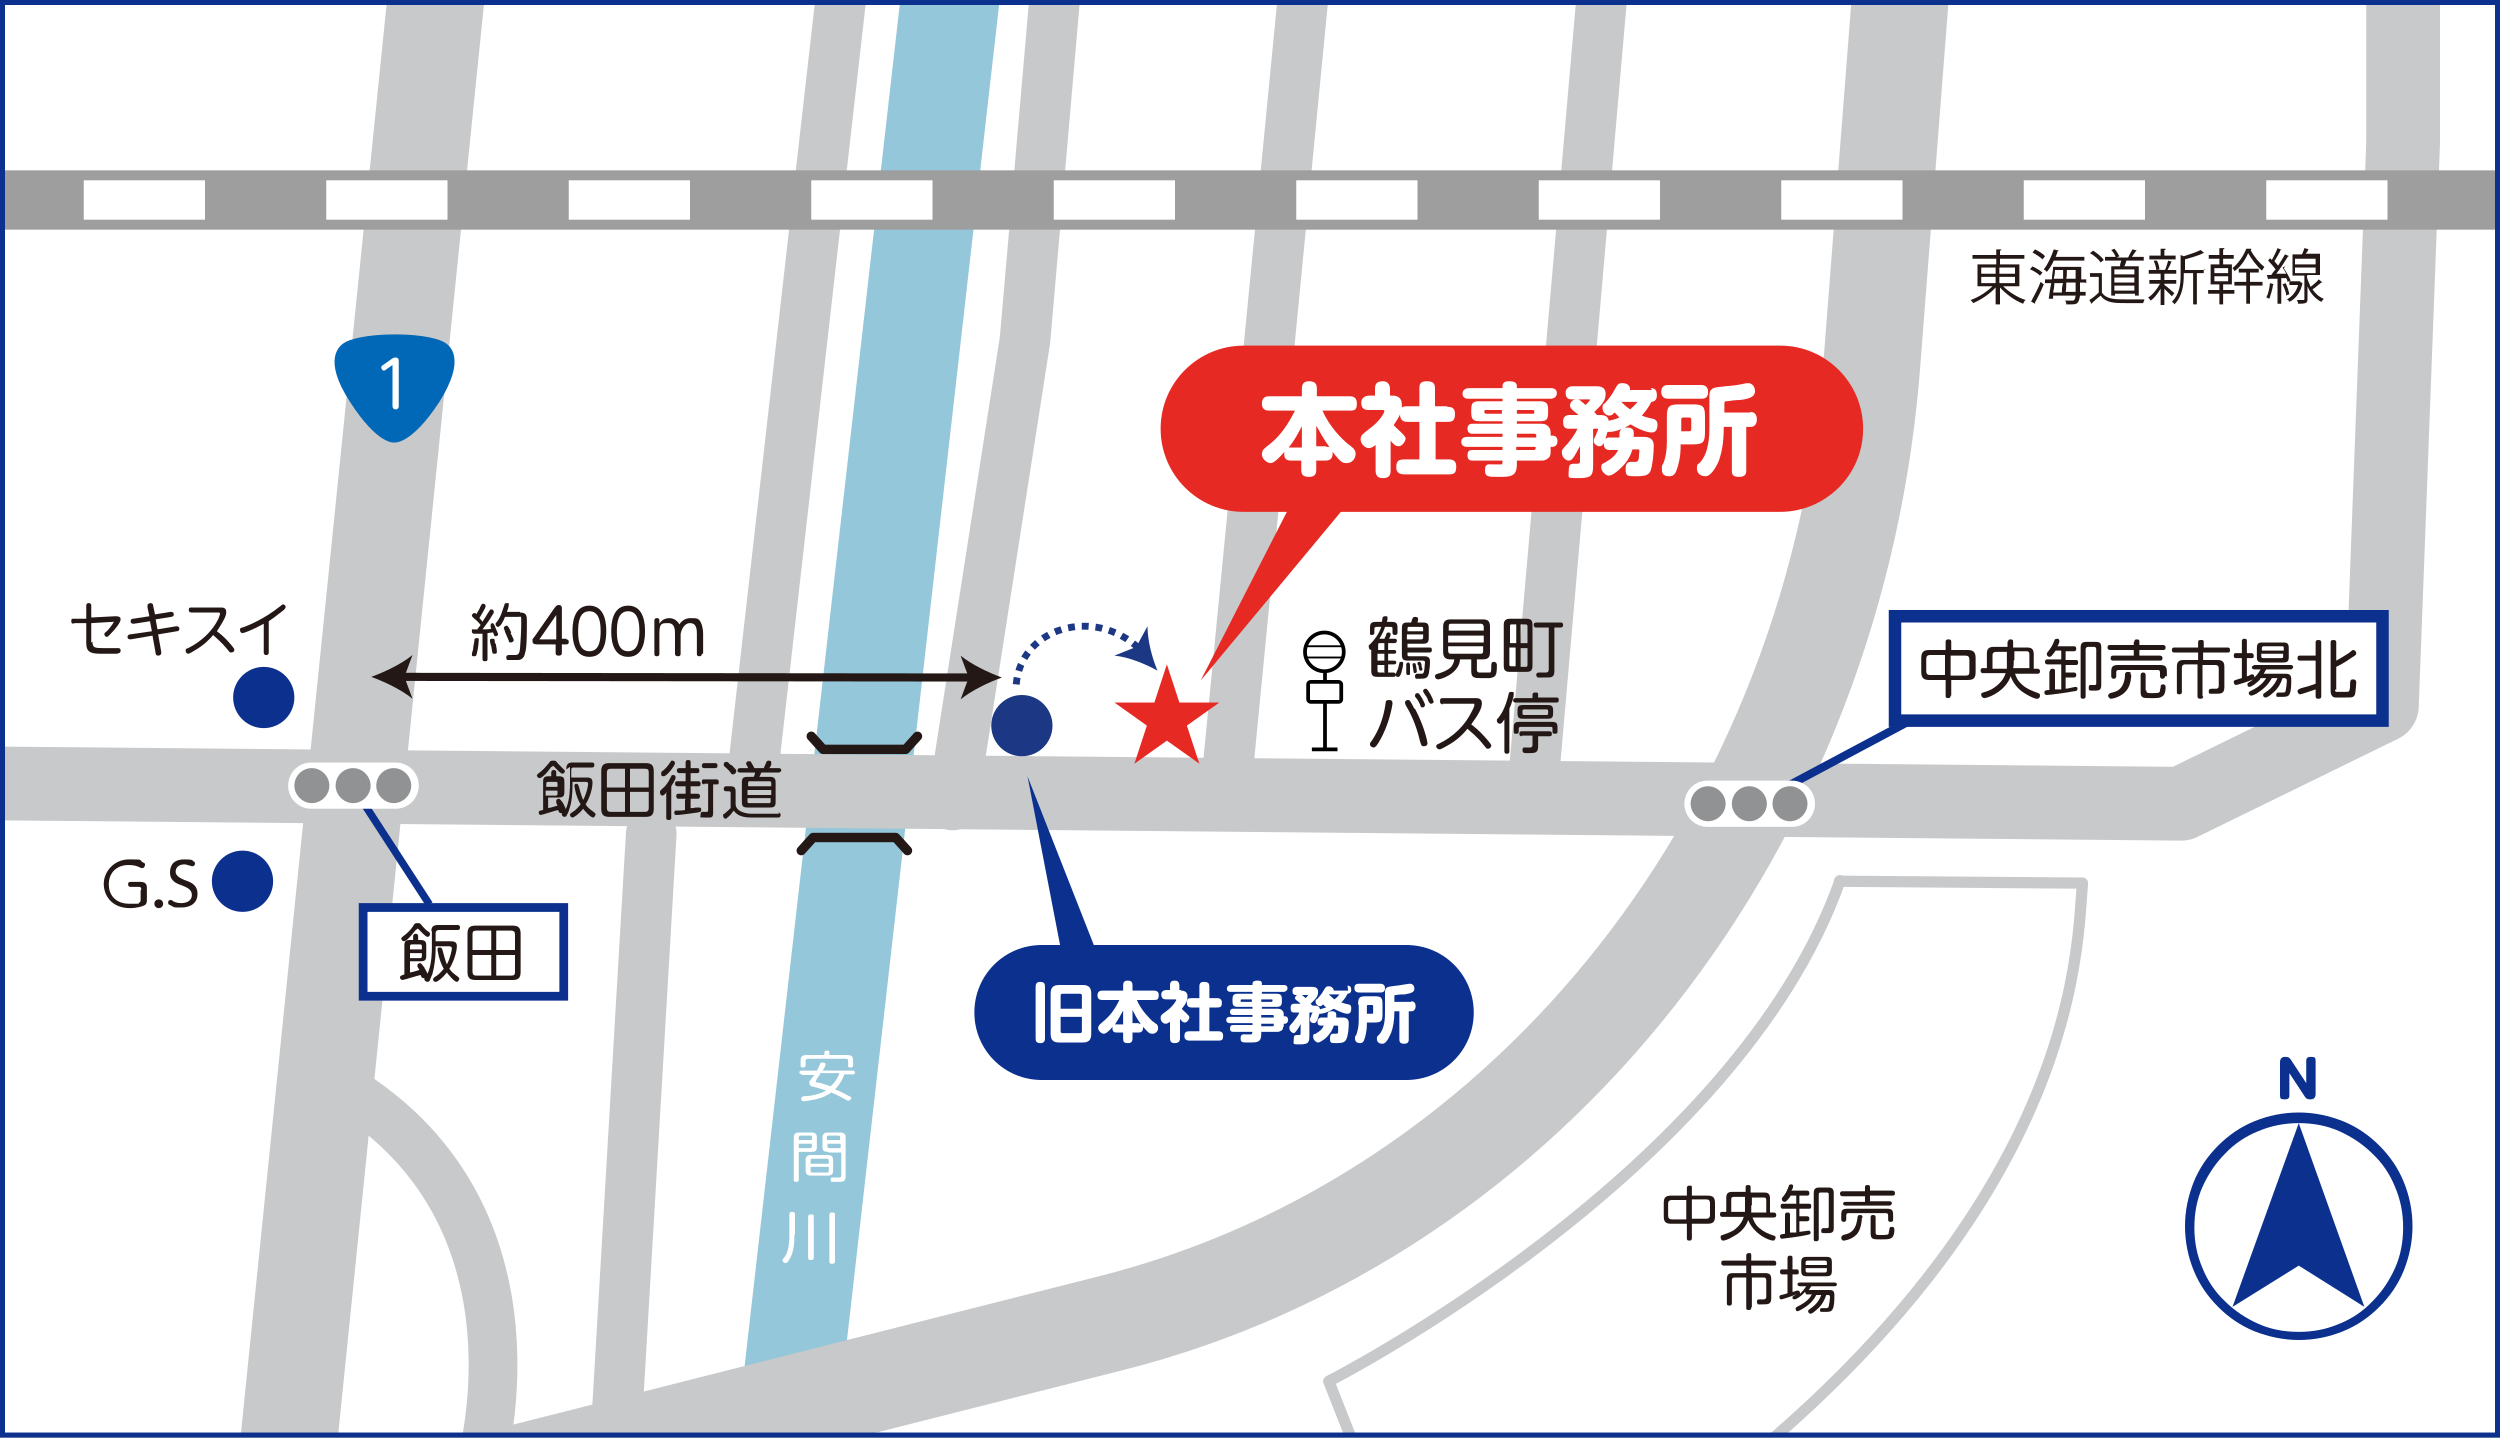
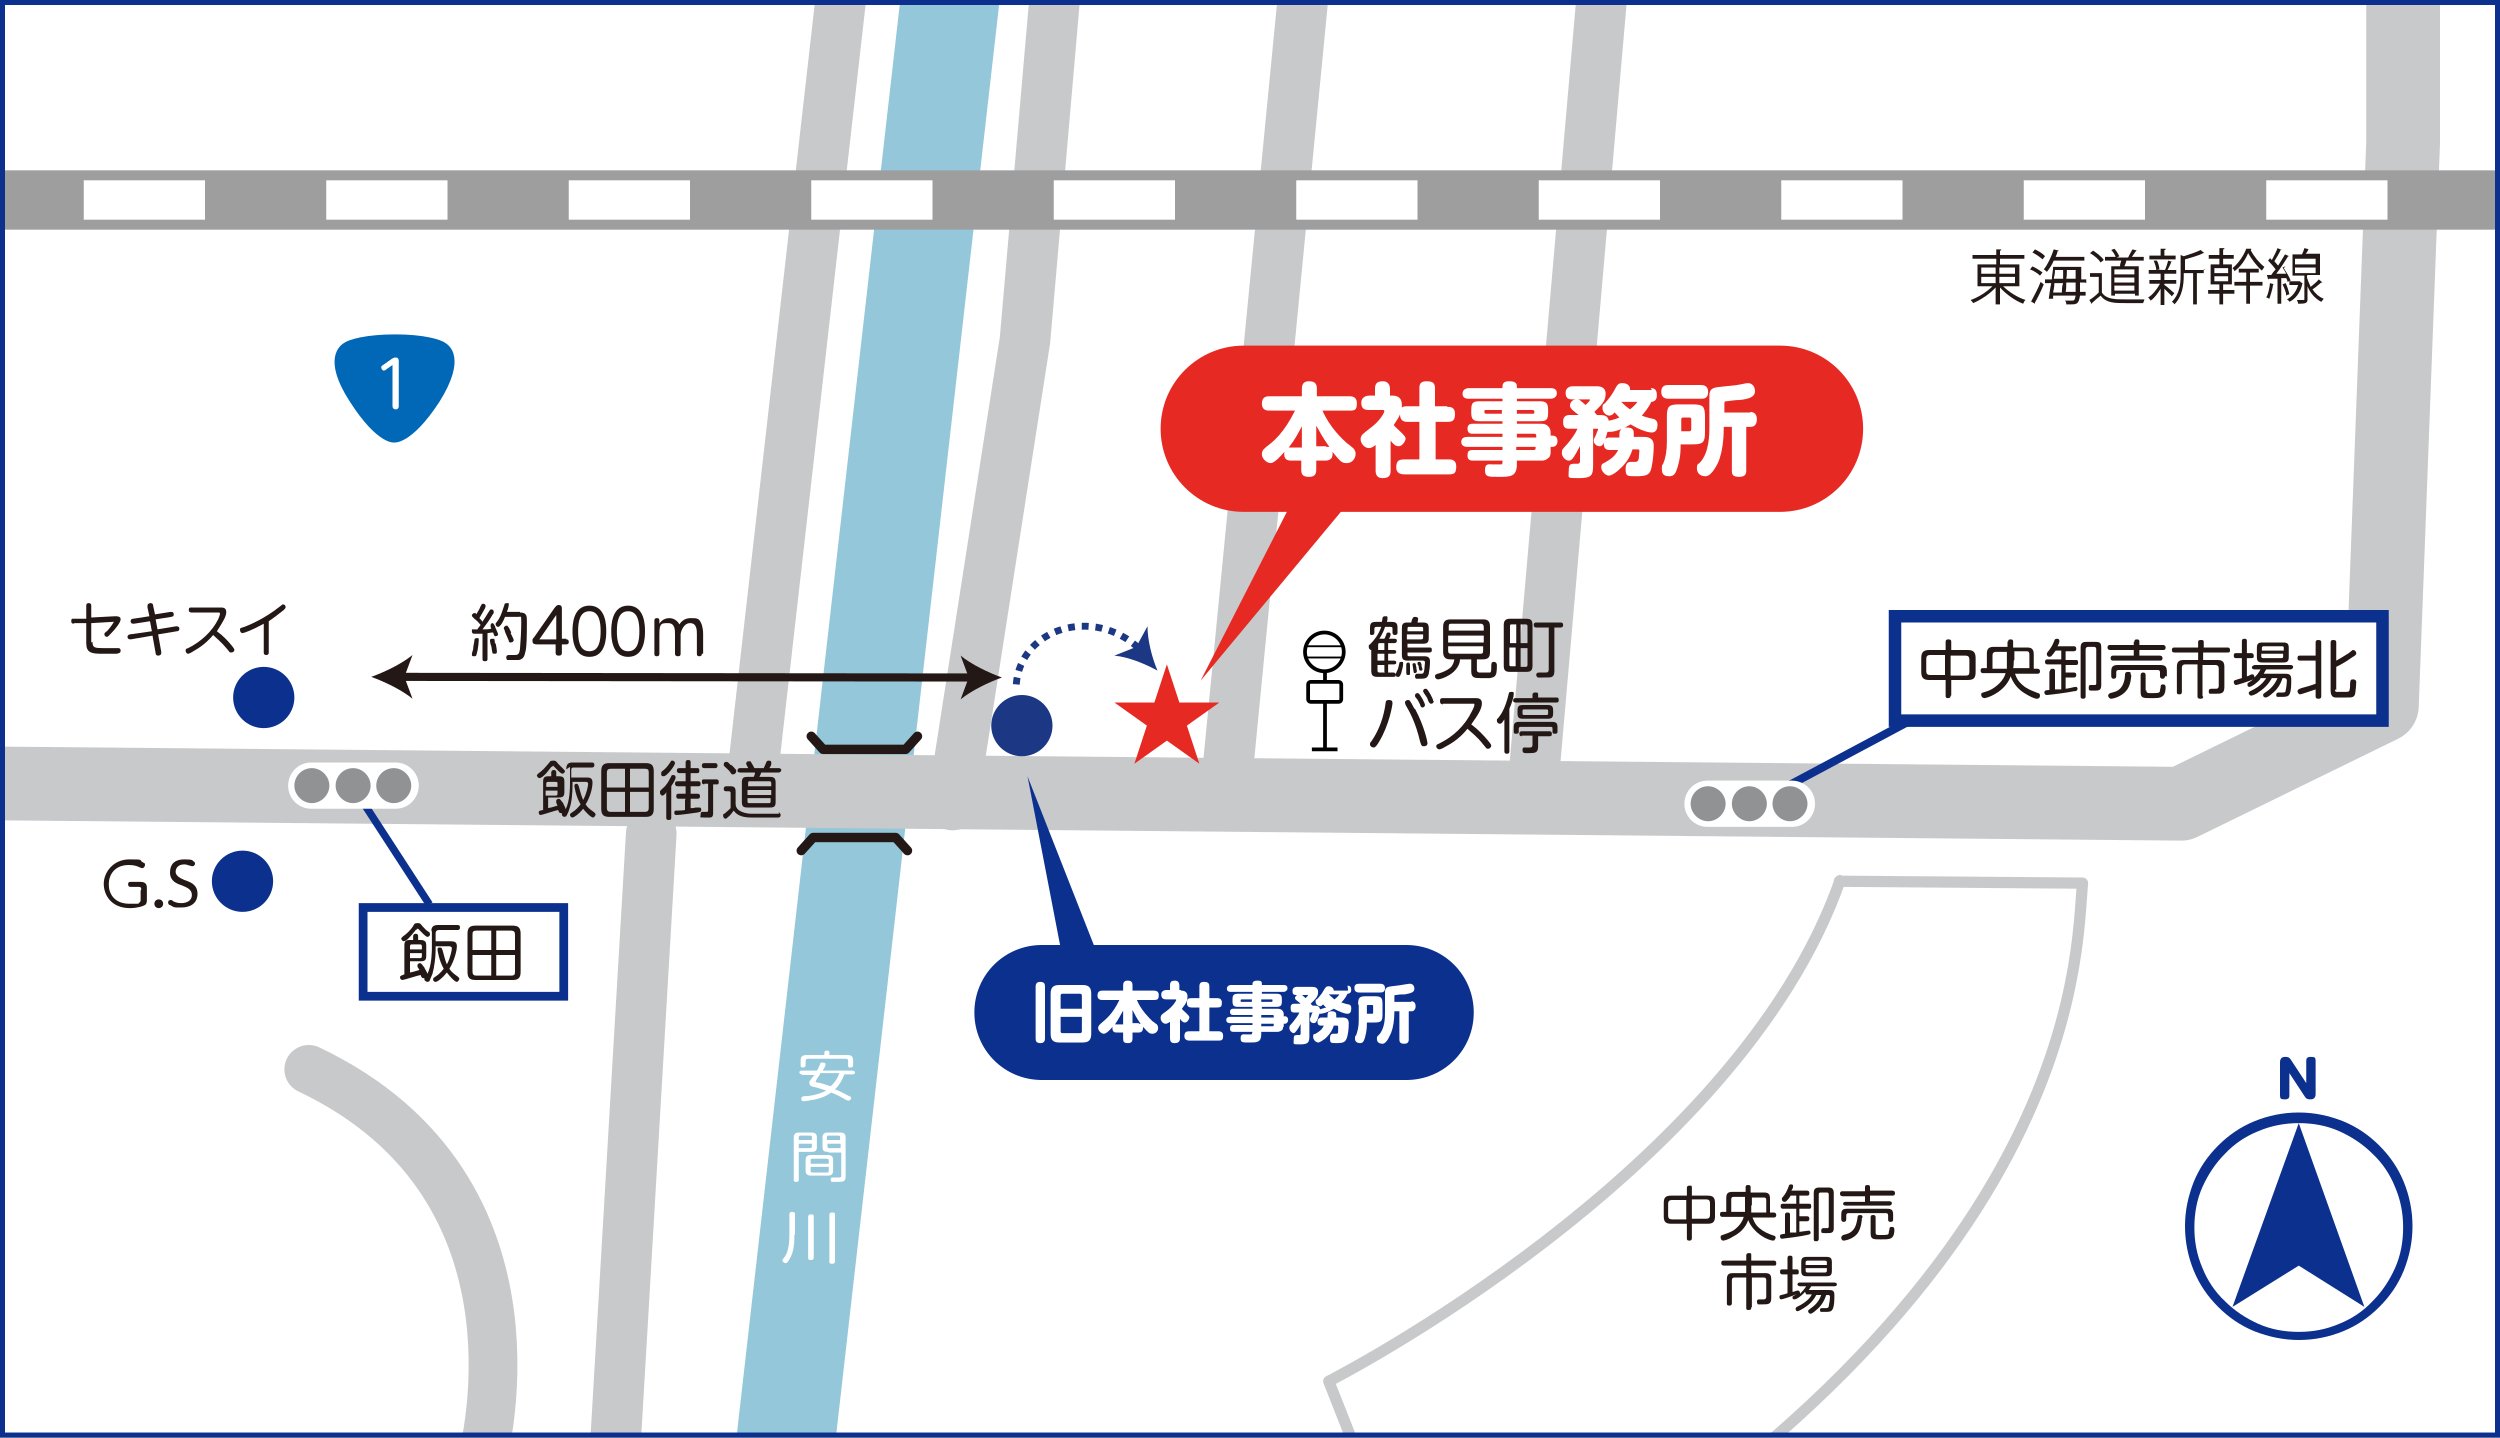
<svg xmlns="http://www.w3.org/2000/svg" id="_レイヤー_1" version="1.1" viewBox="0 0 400 230">
  <rect x="0" y="0" width="400" height="230" fill="#808080" stroke="none" />
  <defs>
    <style>
      .st0 {
        fill: #0068b6;
      }

      .st1 {
        fill: #231815;
      }

      .st2 {
        stroke: #1c3884;
        stroke-dasharray: 1.1 1.1;
        stroke-width: 1.1px;
      }

      .st2, .st3, .st4, .st5, .st6, .st7, .st8, .st9, .st10, .st11, .st12, .st13, .st14, .st15, .st16, .st17, .st18 {
        fill: none;
      }

      .st2, .st3, .st4, .st8, .st19, .st9, .st10, .st13, .st20, .st17 {
        stroke-miterlimit: 10;
      }

      .st3 {
        stroke: #9e9e9f;
        stroke-width: 9.5px;
      }

      .st21 {
        fill: #0b308e;
      }

      .st22, .st23, .st19, .st20 {
        fill: #fff;
      }

      .st22, .st15 {
        stroke-width: .6px;
      }

      .st22, .st15, .st16 {
        stroke: #000;
      }

      .st4 {
        stroke-width: 1.2px;
      }

      .st4, .st19, .st10, .st20, .st17 {
        stroke: #0b308e;
      }

      .st24 {
        fill: #8acadb;
      }

      .st24, .st6, .st7, .st11, .st12, .st14 {
        stroke: #c8c9ca;
      }

      .st24, .st6, .st7, .st11, .st12, .st14, .st18 {
        stroke-linecap: round;
        stroke-linejoin: round;
      }

      .st24, .st11 {
        stroke-width: 8.1px;
      }

      .st6 {
        stroke-width: 1.8px;
      }

      .st25 {
        isolation: isolate;
      }

      .st26 {
        fill: #93c7d9;
      }

      .st7 {
        stroke-width: 7.8px;
      }

      .st8, .st10 {
        stroke-width: 1.3px;
      }

      .st8, .st18 {
        stroke: #231815;
      }

      .st19 {
        stroke-width: 2px;
      }

      .st27 {
        fill: #e62923;
      }

      .st9, .st13 {
        stroke: #fff;
        stroke-width: 6.3px;
      }

      .st12 {
        stroke-width: 15.5px;
      }

      .st13 {
        stroke-dasharray: 19.4 19.4;
      }

      .st14 {
        stroke-width: 11.8px;
      }

      .st28 {
        fill: #909294;
      }

      .st29 {
        fill: #1c3884;
      }

      .st20 {
        stroke-width: 1.4px;
      }

      .st16 {
        stroke-width: .3px;
      }

      .st30 {
        clip-path: url(#clippath);
      }

      .st17 {
        stroke-width: .8px;
      }

      .st18 {
        stroke-width: 1.5px;
      }
    </style>
    <clipPath id="clippath">
      <rect class="st5" x=".4" y=".4" width="399.2" height="229.2" />
    </clipPath>
  </defs>
  <rect class="st23" x=".4" y=".4" width="399.2" height="229.2" />
  <g class="st30">
    <g>
      <rect class="st26" x="-81.4" y="116.6" width="438.4" height="15.8" transform="translate(-1.5 247.4) rotate(-83.5)" />
      <polyline class="st14" points="-38.1 125 349 128.6 381.1 112.9 384.5 22.8 384.5 -36.1 413.1 -102.8" />
      <line class="st11" x1="260.1" y1="-44.2" x2="245.1" y2="127.8" />
      <line class="st11" x1="196.6" y1="121.6" x2="212.3" y2="-39.6" />
      <line class="st11" x1="120.6" y1="122.3" x2="140.1" y2="-49.2" />
      <polyline class="st24" points="180.1 -130.9 164 54.4 152.4 128.8" />
-       <path class="st12" d="M82-120.5L44.7,245.4l133.1-33.7c67.2-17,116.5-79.7,121.8-154.8l10.7-138" />
      <path class="st6" d="M294.4,140.9c-16.5,46.9-81.8,80.1-81.8,80.1l17.9,45.4c103.3-56.8,101.6-113.7,102.7-125.1l-38.9-.3h.1Z" />
      <line class="st11" x1="104.2" y1="133.4" x2="94.4" y2="300.3" />
      <path class="st7" d="M49.4,171.1c40.5,19.2,27.5,63.4,27.5,63.4" />
      <g>
        <line class="st15" x1="209.9" y1="119.9" x2="214" y2="119.9" />
        <g>
          <line class="st15" x1="212" y1="119.7" x2="212" y2="106.9" />
          <path class="st22" d="M215,104.3c0,1.7-1.4,3.1-3.1,3.1s-3.1-1.4-3.1-3.1,1.4-3.1,3.1-3.1,3.1,1.4,3.1,3.1Z" />
          <rect class="st23" x="209.3" y="109.1" width="5.3" height="3.2" rx=".4" ry=".4" />
          <rect class="st15" x="209.3" y="109.1" width="5.3" height="3.2" rx=".4" ry=".4" />
          <line class="st16" x1="208.9" y1="103.4" x2="214.9" y2="103.4" />
          <line class="st16" x1="208.9" y1="105.2" x2="214.9" y2="105.2" />
        </g>
      </g>
      <g class="st25">
        <g class="st25">
          <path class="st1" d="M22.6,142.3c0-.3-.1-.4-.4-.4h-1.3c-.4,0-.4-.3-.4-.4,0-.3.1-.4.4-.4h1.6c1,0,1,.7,1,1v1.9c0,.2,0,.6-.3.8-.3.2-1.3.5-2.4.5-3,0-4.2-2.1-4.2-3.9s1.5-3.9,4.1-3.9,1.4.1,2.2.5c.3.1.3.2.3.4s-.2.5-.4.5-.1,0-.4-.1c-.4-.2-.9-.4-1.8-.4-2.2,0-3.2,1.5-3.2,3.1s1,3.1,3.3,3.1,1.2,0,1.6-.2c.1,0,.2-.2.2-.3v-1.6Z" />
          <path class="st1" d="M26.1,144.6c0,.4-.3.7-.7.7s-.7-.3-.7-.7.3-.7.7-.7.7.3.7.7Z" />
          <path class="st1" d="M27.7,144.2c.4.2.8.3,1.3.3.9,0,1.7-.4,1.7-1.3s-.8-1.2-1.5-1.5c-.9-.3-2-.7-2-2.1s.8-2.1,2.3-2.1,1.3.2,1.4.3c.2,0,.3.2.3.4,0,.2-.2.4-.4.4s-.1,0-.4-.1c-.2,0-.5-.2-.9-.2-1,0-1.4.6-1.4,1.2s.7,1,1.4,1.3c.9.3,2.1.7,2.1,2.2s-1.1,2.2-2.6,2.2-1,0-1.8-.4c-.2,0-.3-.2-.3-.4s.1-.4.4-.4.1,0,.3.1Z" />
        </g>
      </g>
      <g class="st25">
        <g class="st25">
          <path class="st1" d="M14.8,102.7c0,.9.3,1,1.7,1s1.2,0,1.8,0c0,0,.5,0,.6,0s.4,0,.4.4-.3.4-.6.5c-1.1,0-2,0-2.3,0-1.7,0-2.6-.1-2.6-1.7v-3.2h-1.9c0,.1-.5.2-.5-.3s.2-.4.4-.4h2v-2.1c0-.1,0-.4.4-.4s.4.3.4.4v1.9l3.8-.2c.4,0,.9,0,.9.5s-.9,1.6-1.4,2.1c-.3.3-.6.7-.8.7s-.4-.2-.4-.4,0-.2.5-.6c.6-.7,1-1.3,1-1.4s0,0-.2,0l-3.4.2v3.1Z" />
          <path class="st1" d="M23.6,97.1s0-.1,0-.2c0-.3.3-.4.5-.4.3,0,.4.2.4.4l.3,1.4,2.5-.4c.2,0,.5,0,.5.4s-.2.3-.4.4l-2.5.4.3,1.6,3-.5c.3,0,.5.1.5.4s-.2.4-.4.4l-3,.5.5,2.8s0,.1,0,.2c0,.3-.3.4-.5.4-.3,0-.4-.2-.4-.4l-.5-2.8-3.5.6c-.3,0-.5-.1-.5-.4s.3-.4.4-.4l3.5-.5-.3-1.6-2.6.4c-.5,0-.5-.3-.5-.4,0-.3.2-.4.4-.4l2.6-.4-.3-1.4Z" />
          <path class="st1" d="M30.6,98c0,0-.4,0-.4-.4s.2-.4.4-.4h4.7c.3,0,.9,0,.9.7s-.4,1.4-1.5,3.1c1.1.8,1.8,1.6,2.3,2.2.5.6.5.7.5.8,0,.2-.2.4-.5.4s-.2,0-.7-.6c-.9-1.1-1.7-1.7-2.2-2.2-.4.5-1.4,1.6-3,2.5-.3.2-.8.5-1,.5s-.4-.2-.4-.5.1-.3.4-.4c2-1,3.8-2.6,4.8-4.6,0,0,.3-.7.3-.9s-.1-.2-.4-.2h-4.2Z" />
          <path class="st1" d="M43,104.4c0,.1,0,.4-.4.4s-.4-.3-.4-.4v-4.6c-1.8,1-3.2,1.5-3.4,1.5s-.4-.2-.4-.5,0-.3.7-.5c.8-.3,3.2-1.3,5.6-3.2.5-.4.5-.4.6-.4.2,0,.4.2.4.4s-.1.3-.3.5c-1,.8-1.8,1.4-2.4,1.8v5.2Z" />
        </g>
      </g>
      <g class="st25">
        <g class="st25">
          <path class="st1" d="M219.7,103.9c0,0-.1.1-.3.1-.2,0-.4-.2-.4-.5s0-.3.2-.4c.7-.7,1.4-1.6,1.8-2.8h-.7c-.3,0-.4.1-.4.3v.6c0,.1,0,.4-.4.4s-.3-.3-.3-.4v-.7c0-.8.2-1,1-1h.9c0,0,.1-.5.1-.6,0,0,0-.3.4-.3s.4,0,.4.3,0,.2-.1.6h.7c.8,0,1,.2,1,1v.7c0,.1,0,.4-.4.4s-.4-.3-.4-.4v-.6c0-.2,0-.3-.4-.3h-.8c-.1.4-.4,1.1-.9,1.9h.8c.1-.2.3-.6.3-.7,0-.1.1-.3.3-.3s.4,0,.4.3-.2.6-.3.7h.9c.3,0,.4.1.4.3s-.1.4-.4.4h-1v1.1h.9c.3,0,.4.1.4.3s-.1.3-.4.3h-.9v1.1h.9c.3,0,.4.1.4.3s-.1.3-.4.3h-.9v1.3h.8c.4,0,.4.3.4.3,0,0,0-.1.2-.5.2-.3.3-.9.4-1.3,0-.1,0-.2.3-.2s.3,0,.3.3-.1.8-.3,1.5c-.2.5-.3.6-.5.6s-.3,0-.4-.3c0,.2,0,.3-.4.3h-2.5c-.7,0-1-.2-1-1v-3.6ZM221.5,104v-1.1h-.7c-.2,0-.3,0-.3.3v.8h1.1ZM221.5,104.6h-1.1v1.1h1.1v-1.1ZM221.5,107.7v-1.3h-1.1v.9c0,.2.1.3.3.3h.7ZM225.8,99.6c0,0,.1-.5.2-.6,0-.2.2-.3.4-.3.3,0,.5.1.5.3s0,.1-.1.6h.8c.8,0,1,.2,1,1v1.4c0,.8-.2,1-1,1h-2.4v.6h3.5c.2,0,.4,0,.4.4s-.3.4-.4.4h-3.5v.3c0,.2,0,.3.3.3h2.3c.4,0,1,0,1,.8s-.1,1.5-.2,2c-.2.7-.5.8-1.4.8s-.5,0-.6,0c-.1,0-.2-.2-.2-.4,0-.3.2-.4.3-.4.1,0,.6,0,.7,0,.4,0,.4-.2.5-.7,0-.3.1-1,.1-1.1,0-.3-.2-.3-.4-.3h-2.3c-.8,0-1-.2-1-1v-4.1c0-.7.1-1,.9-1h.6ZM225.6,106.5c0,.3,0,.7,0,1.1s0,.4-.3.4-.3-.1-.3-.7c0-.2,0-.9,0-1s.1-.3.3-.3c.2,0,.3.1.3.5ZM227.7,101v-.4c0-.2,0-.3-.3-.3h-1.9c-.2,0-.3,0-.3.3v.4h2.6ZM227.7,101.5h-2.6v.8h2.3c.2,0,.3-.1.3-.3v-.4ZM226.6,106.7c0,.2.1.6.1.7,0,.2-.2.3-.3.3-.2,0-.2,0-.3-.7,0-.1-.1-.7-.1-.7,0-.1.1-.2.3-.2s.2.1.3.6ZM227.4,106.4c0,.1.2.6.2.7,0,.2-.2.2-.3.2-.2,0-.2,0-.3-.5,0-.2,0-.3-.2-.5,0,0,0-.1,0-.2,0-.2.2-.2.3-.2.2,0,.2,0,.4.6Z" />
          <path class="st1" d="M236.3,107.1c0,.2,0,.4.3.5.1,0,.5,0,.8,0,.9,0,1,0,1,0,.2,0,.2-.5.2-.8,0-.6,0-.9.4-.9s.5.3.5.5c0,.5,0,1.3-.2,1.6-.2.4-.6.4-.9.5-.3,0-.8,0-1.4,0-1,0-1.6,0-1.6-1.1v-1.9h-1.8c0,.9-.7,1.9-1.7,2.5-.8.5-1.6.7-1.8.7-.3,0-.5-.2-.5-.5s.2-.3.4-.4c.1,0,1.5-.4,2.2-1.1.2-.3.4-.6.5-1.2h-.6c-.8,0-1.2-.3-1.2-1.2v-4c0-.9.4-1.2,1.2-1.2h5.1c.8,0,1.2.2,1.2,1.2v4c0,.9-.3,1.2-1.2,1.2h-.9v1.7ZM237.4,100.9v-.6c0-.3-.2-.5-.4-.5h-4.8c-.3,0-.4,0-.4.5v.6h5.7ZM237.4,101.7h-5.7v1.1h5.7v-1.1ZM237.4,103.4h-5.7v.7c0,.3.1.5.4.5h4.8c.3,0,.4-.1.4-.5v-.7Z" />
          <path class="st1" d="M245.2,106.5c0,.8-.3,1-1,1h-2.6c-.7,0-1-.2-1-1v-6.5c0-.7.3-1,1-1h2.6c.7,0,1,.2,1,1v6.5ZM242.6,102.9v-3h-.7c-.3,0-.3.1-.3.3v2.7h1.1ZM242.6,103.6h-1.1v2.7c0,.2,0,.3.3.3h.7v-3.1ZM243.3,102.9h1.1v-2.7c0-.2-.1-.3-.3-.3h-.8v3ZM243.3,103.6v3.1h.8c.2,0,.3-.1.3-.3v-2.7h-1.1ZM245.8,100.4c-.1,0-.4,0-.4-.4s.3-.4.4-.4h3.9c.1,0,.4,0,.4.4s-.3.4-.4.4h-1v6.9c0,.3,0,.8-.4,1-.2.1-.5.1-1.4.1s-.7,0-.8,0c-.2,0-.3-.3-.3-.4,0-.4.3-.4.6-.4s.8,0,1,0c.3,0,.4-.2.4-.5v-6.7h-2Z" />
        </g>
        <g class="st25">
          <path class="st1" d="M222.8,112.5c0,.3-.5,3.4-2.1,6.1-.3.5-.6,1-.9,1s-.6-.2-.6-.5,0-.2.3-.6c1.2-1.8,1.9-3.8,2.2-6,0-.3.1-.5.5-.5s.6.1.6.5ZM226.4,113.4c1.5,2.8,2,5.3,2,5.5,0,.5-.5.5-.6.5-.4,0-.4-.2-.6-.8-.7-3-1.7-4.8-2.3-5.8,0-.1-.1-.2-.1-.4,0-.3.3-.4.5-.4s.3,0,1,1.4ZM228,112.8c0,.2-.2.4-.4.4s-.3-.1-.4-.5c-.2-.4-.4-.8-.6-1-.2-.2-.2-.3-.2-.4,0-.2.1-.4.4-.4s0,0,.1,0c.3.1,1.1,1.6,1.1,1.9ZM229.4,112.2c0,.2-.2.4-.4.4s-.3-.1-.5-.5c-.1-.4-.3-.7-.6-1.1-.1-.2-.2-.3-.2-.4,0-.2.1-.4.4-.4s0,0,.1,0c.3.1,1.1,1.6,1.1,1.9Z" />
          <path class="st1" d="M230.9,112.7c-.1,0-.5,0-.5-.5s.2-.5.5-.5h5.2c.3,0,1,0,1,.8s-.4,1.6-1.7,3.4c1.2.9,2,1.8,2.6,2.5.6.7.6.8.6.9,0,.2-.2.5-.5.5s-.2,0-.8-.7c-1-1.3-1.9-1.9-2.5-2.5-.5.6-1.5,1.8-3.4,2.8-.3.2-.9.5-1.1.5s-.5-.2-.5-.5.2-.3.4-.4c2.3-1.1,4.2-2.9,5.3-5.2,0,0,.4-.7.4-1s-.1-.2-.4-.2h-4.7Z" />
          <path class="st1" d="M241.5,120.2c0,.1,0,.4-.4.4s-.4-.3-.4-.4v-5.1c-.4.6-.5.7-.7.7-.3,0-.5-.2-.5-.5s0-.2.2-.4c.4-.5,1.1-1.4,1.7-3.9,0-.1,0-.3.4-.3s.4,0,.4.4-.3,1.4-.7,2.3v6.9ZM243.3,116.3c-.2,0-.3.1-.3.3v.4c0,.2,0,.4-.4.4s-.4-.1-.4-.4v-.6c0-.7.2-.9.9-.9h5.2c.7,0,.9.2.9.9v.6c0,.2,0,.4-.4.4s-.4-.1-.4-.4v-.4c0-.2,0-.3-.3-.3h-4.8ZM249,111.6c.2,0,.4,0,.4.4s-.2.4-.4.4h-6.5c-.1,0-.4,0-.4-.3s.1-.4.4-.4h2.7v-.5c0-.1,0-.4.4-.4s.5,0,.5.3v.5h2.9ZM248.5,114.1c0,.7-.2.9-.9.9h-3.9c-.7,0-.9-.2-.9-.9v-.4c0-.7.2-.9.9-.9h3.9c.7,0,.9.2.9.9v.4ZM243.5,117.8c-.1,0-.4,0-.4-.4s.3-.4.4-.4h4.4c.1,0,.4,0,.4.4s-.2.4-.4.4h-1.8v1.6c0,1.1-.5,1.1-1.6,1.1h-.3c-.3,0-.6,0-.6-.5s.3-.4.5-.4.6,0,.7,0c.4,0,.4-.3.4-.5v-1.4h-1.7ZM247.7,113.8c0-.2,0-.3-.3-.3h-3.5c-.2,0-.3,0-.3.3v.3c0,.2,0,.3.3.3h3.5c.2,0,.3,0,.3-.3v-.3Z" />
        </g>
      </g>
      <g class="st25">
        <g class="st25">
          <path class="st1" d="M77.2,101.4c-.9,0-1.2,0-1.3,0s-.4,0-.4-.4,0-.3.2-.3c0,0,.4,0,.7,0,0-.1.2-.3.5-.7-.3-.4-.7-.8-1-1-.4-.4-.4-.4-.4-.5s.1-.4.4-.4.2,0,.3.2c.3-.5.6-1,.6-1.1.3-.6.3-.6.5-.6s.4.1.4.4-.8,1.5-1,1.9c.2.2.4.4.5.6,0-.1.4-.6.8-1.3.4-.6.4-.7.6-.7s.4.1.4.4,0,.2-.1.3c-.5.9-1.1,1.7-1.7,2.5.4,0,1,0,1.4-.1,0,0-.1-.3-.1-.3,0-.1,0-.2,0-.3,0-.2.2-.3.3-.3s.2.1.4.5c0,.2.5,1.1.5,1.3s-.3.3-.4.3c-.2,0-.2,0-.4-.6-.1,0-.4,0-.9.1v4.1c0,.2,0,.4-.4.4s-.4-.2-.4-.4v-4ZM76.6,102.5c0,.1-.1,1.4-.3,2-.1.4-.1.5-.4.5s-.4,0-.4-.3.2-.7.2-.8c0-.5.2-1.2.2-1.4,0-.3.1-.4.4-.4s.3,0,.3.3ZM79.3,102.9c0,0,.2,1,.2,1.3s0,.4-.4.4-.3-.2-.4-.6c0-.2-.1-.7-.2-.9-.1-.4-.1-.5-.1-.6,0-.2,0-.3.4-.3s.3,0,.4.8ZM83.2,98c1.1,0,1.1.6,1.1,1.4,0,1.9,0,4.4-.3,5.1-.1.6-.4,1-1,1.1-.2,0-.3,0-1,0s-.7,0-.8,0c-.1,0-.2-.2-.2-.4,0-.4.3-.4.5-.4s.8,0,.9,0c.6,0,.7-.3.8-1,.1-1.1.2-3,.2-4.2s0-.9-.5-.9h-2.1c-.3.8-.7,1.4-.8,1.4,0,0-.1.2-.3.2s-.4-.2-.4-.4,0-.2.2-.4c.7-.9.9-1.9,1.2-2.7,0-.2.1-.3.4-.3s.2,0,.3,0c0,0,0,.2,0,.2,0,.1,0,.5-.3,1.2h2.1ZM81.7,101.3c.1.2.5,1,.5,1.1,0,.2-.2.4-.5.4s-.3-.2-.3-.3c-.2-.5-.4-.9-.6-1.4,0-.2-.2-.5-.2-.6,0-.2.3-.4.4-.4.2,0,.3,0,.8,1.1Z" />
          <path class="st1" d="M90.6,102.3c.4,0,.4.3.4.4,0,.3-.1.4-.4.4h-.7v1.4c0,.4-.4.4-.5.4-.3,0-.5-.1-.5-.4v-1.4h-2.9c-.3,0-.8,0-.8-.5s0-.3.3-.7l3.2-4.6c.2-.2.3-.5.7-.5.5,0,.5.4.5.6v4.8h.7ZM89,102.3v-3.9l-2.7,3.9h2.7Z" />
          <path class="st1" d="M91.6,101c0-.8,0-4.1,2.7-4.1s2.7,3.3,2.7,4.1,0,4.1-2.7,4.1-2.7-3.3-2.7-4.1ZM96.1,101c0-1.4-.2-3.2-1.8-3.2s-1.8,1.8-1.8,3.2.2,3.2,1.8,3.2,1.8-1.8,1.8-3.2Z" />
          <path class="st1" d="M97.8,101c0-.8,0-4.1,2.7-4.1s2.7,3.3,2.7,4.1,0,4.1-2.7,4.1-2.7-3.3-2.7-4.1ZM102.3,101c0-1.4-.2-3.2-1.8-3.2s-1.8,1.8-1.8,3.2.2,3.2,1.8,3.2,1.8-1.8,1.8-3.2Z" />
          <path class="st1" d="M112.3,104.6c0,.4-.3.4-.4.4-.3,0-.4-.1-.4-.4v-3.1c0-.7,0-1.8-1.1-1.8s-1.5,1.5-1.5,1.8v3.1c0,.4-.3.4-.4.4-.3,0-.5-.1-.5-.4v-3.1c0-.7,0-1.8-1.1-1.8s-1.4,0-1.4,1.8v3.1c0,.4-.3.4-.4.4-.3,0-.4-.1-.4-.4v-5.3c0-.4.3-.4.4-.4.3,0,.4.1.4.4v.5c.1-.2.6-.9,1.6-.9s1.5.8,1.6,1c.2-.3.7-1,1.8-1s1.4,0,1.8,1.1c.1.4.2.8.2,1.4v3.2Z" />
        </g>
      </g>
      <g class="st25">
        <g class="st25">
          <path class="st1" d="M270.7,198.1c0,.1,0,.4-.4.4s-.4-.2-.4-.4v-2.3h-2.5c-.9,0-1.2-.3-1.2-1.2v-2.1c0-.9.3-1.2,1.2-1.2h2.5v-1.2c0-.1,0-.4.4-.4s.4,0,.4.4v1.2h2.5c.9,0,1.2.3,1.2,1.2v2.1c0,.9-.3,1.2-1.2,1.2h-2.5v2.3ZM269.8,192h-2.3c-.4,0-.6.2-.6.6v1.9c0,.4.2.6.6.6h2.3v-3.1ZM270.7,195h2.3c.4,0,.6-.2.6-.6v-1.9c0-.4-.2-.6-.6-.6h-2.3v3.1Z" />
          <path class="st1" d="M279.3,190c0-.2,0-.4.4-.4s.4.2.4.4v.8h2.1c.7,0,1,.2,1,1v2.2h.6c0,0,.4,0,.4.4s-.3.4-.4.4h-3.4c.3.7.4,1.1,1.1,1.7.7.6,1.4.9,2.3,1.2.2,0,.3.2.3.3s-.1.5-.4.5-1.2-.3-1.9-.8c-.9-.6-1.7-1.5-2.1-2.5-.2.6-.7,1.8-2.5,2.7-.6.4-1.3.6-1.5.6s-.4-.2-.4-.5,0-.3.3-.4c.9-.3,1.1-.4,1.7-.7,1.2-.8,1.6-1.8,1.7-2.2h-3.4c-.1,0-.4,0-.4-.4s.2-.4.4-.4h.6v-2.2c0-.8.3-1,1-1h2.1v-.8ZM279.3,191.5h-1.9c-.3,0-.4.1-.4.4v2h2.2c0-.6,0-1.1,0-1.2v-1.3ZM280.2,192.8c0,.3,0,.8,0,1.2h2.4v-2c0-.3-.1-.4-.4-.4h-1.9v1.3Z" />
          <path class="st1" d="M285.6,194.4c0-.1,0-.4.4-.4s.4.2.4.4v2.8h1v-3.8h-2.1c-.1,0-.4,0-.4-.4s.2-.4.4-.4h2.1v-1.3h-.9c-.2.4-.5.7-.7.9,0,0-.1.1-.3.1-.2,0-.4-.2-.4-.4s0-.1,0-.2c.6-.7.7-.9,1.1-1.9,0-.1.1-.3.3-.3s.4,0,.4.3-.2.6-.3.7h2.5c.1,0,.4,0,.4.4s-.2.4-.4.4h-1.2v1.3h1.5c.2,0,.4,0,.4.4s-.2.4-.4.4h-1.5v1.2h1.2c.1,0,.4,0,.4.4s-.3.4-.4.4h-1.2v1.7c.2,0,1.3-.2,1.5-.2.2,0,.3.2.3.3,0,.3-.2.3-.6.4-.8.2-3.8.6-4,.6s-.3-.2-.3-.4c0-.3.1-.3.8-.4v-2.8ZM292.5,190c.6,0,.9.2.9.9v5.6c0,.8-.4.8-1.2.8s-.8,0-.8-.4.3-.4.4-.4h.6c.2,0,.2-.2.2-.3v-5.1c0-.2-.1-.3-.3-.3h-1c-.2,0-.3.1-.3.3v7.1c0,.1,0,.4-.4.4s-.4-.1-.4-.4v-7.3c0-.6.2-.9.9-.9h1.4Z" />
          <path class="st1" d="M298.4,190c0-.2,0-.4.4-.4s.4.2.4.4v.5h3.6c0,0,.4,0,.4.4s-.3.4-.4.4h-3.6v.9h3.1c0,0,.4,0,.4.3s-.3.4-.4.4h-7c0,0-.4,0-.4-.3s.3-.3.4-.3h3.1v-.9h-3.6c0,0-.4,0-.4-.4s.3-.4.4-.4h3.6v-.5ZM297.9,194.9c0,.3-.1,1.5-.6,2.3-.7,1.1-2.2,1.3-2.3,1.3-.3,0-.4-.3-.4-.5s.2-.3.3-.4c.8-.2,1.1-.3,1.5-.7.6-.6.7-1.5.8-2,0-.2,0-.5.4-.5s.4.2.4.4ZM302.9,195.1c0,.3-.1.4-.4.4s-.4-.1-.4-.4v-.6c0-.3-.1-.4-.4-.4h-5.9c-.3,0-.4.1-.4.4v.6c0,.3-.2.4-.4.4s-.4-.1-.4-.4v-.7c0-.8.2-1,1-1h6.3c.8,0,1,.2,1,1v.6ZM300.1,197.2c0,.4.2.4.6.4,1.3,0,1.4,0,1.5-.3,0-.1,0-.3.1-.5,0-.3,0-.5.4-.5s.4.3.4.5,0,1-.5,1.3c-.4.2-.7.2-1.8.2s-1.5,0-1.5-1v-2.5c0-.3.1-.4.4-.4s.4.1.4.4v2.3Z" />
        </g>
        <g class="st25">
          <path class="st1" d="M280.2,209.2c0,.2,0,.4-.4.4s-.4-.1-.4-.4v-4.8h-1.9c-.3,0-.4.2-.4.4v3.7c0,.1,0,.4-.4.4s-.4-.2-.4-.4v-3.8c0-.8.3-1,1-1h2.1v-1.2h-3.6c0,0-.4,0-.4-.4s.2-.4.4-.4h3.6v-.8c0-.1,0-.4.4-.4s.4,0,.4.4v.8h3.6c.1,0,.4,0,.4.4s-.1.4-.4.4h-3.6v1.2h2.2c.7,0,1,.2,1,1v3c0,1-.5,1-1.4,1s-.6,0-.7,0c-.1,0-.2-.3-.2-.4,0-.4.2-.4.5-.4s.5,0,.6,0c.3,0,.4-.2.4-.4v-2.7c0-.3-.2-.4-.4-.4h-1.9v4.7Z" />
          <path class="st1" d="M288.8,206.7c-.7.8-1.4,1.2-1.7,1.2s-.3-.2-.3-.3,0-.2.1-.2c.2-.1.6-.4.7-.4-.6.3-2.4.9-2.6.9-.3,0-.3-.4-.3-.4,0-.2.2-.3.3-.3,0,0,.9-.2,1-.3v-3h-.8c-.1,0-.4,0-.4-.4s.2-.4.4-.4h.8v-1.8c0-.1,0-.4.4-.4s.4.2.4.4v1.8h.7c.2,0,.3.1.3.4s0,.4-.3.4h-.7v2.8c.1,0,.2,0,.7-.2,0,0,.1,0,.2,0,.3,0,.3.4.3.4s0,0,0,.1c.3-.3.6-.6,1-1.2h-1c0,0-.4,0-.4-.3s.3-.3.4-.3h5.5c0,0,.4,0,.4.3s-.3.3-.4.3h-3.7c-.2.3-.3.5-.4.6h3.1c.6,0,1,0,1,.8s0,1.8-.3,2.3c-.2.4-.6.4-1.2.4s-.5,0-.6,0c-.2,0-.2-.2-.2-.3s0-.3.3-.3.6,0,.7,0c.2,0,.4-.1.4-.3.1-.4.2-1.2.2-1.5s-.2-.3-.4-.3h-.2c-.3.9-.8,1.8-1.6,2.4-.2.2-.7.6-.9.6s-.4-.2-.4-.4.1-.2.2-.3c.5-.4,1.4-.9,1.9-2.3h-.8c-.2.4-.7,1.3-2,2.1-.2.1-.8.5-1,.5s-.3-.2-.3-.4.1-.2.2-.3c1.7-.8,2.2-1.6,2.4-2h-.9ZM293.1,203.3c0,.7-.2.9-.9.9h-3.1c-.7,0-.9-.2-.9-.9v-1.3c0-.7.2-.9.9-.9h3.1c.7,0,.9.2.9.9v1.3ZM292.3,202.4v-.4c0-.1,0-.3-.3-.3h-2.8c-.2,0-.3.1-.3.3v.4h3.4ZM292.3,202.9h-3.4v.4c0,.2.1.3.3.3h2.8c.2,0,.3-.1.3-.3v-.4Z" />
        </g>
      </g>
      <g class="st25">
        <g class="st25">
          <path class="st1" d="M88.2,122.7c-.5.6-.7,1-1.2,1.4-.2.2-.5.4-.7.4s-.4-.3-.4-.4,0-.2.7-.7c.6-.5,1-1.1,1.3-1.4.1-.2.2-.3.6-.3s.4,0,.8.5c.4.4.5.5.9.9,0,0,.2.2.2.3s-.2.4-.4.4c-.3,0-1-.8-1.3-1.1-.2-.2-.2-.2-.2-.2s0,0-.2.2ZM90.6,123.1c0-.8.3-1.1,1-1.1h3.1c.1,0,.4,0,.4.4s-.3.4-.4.4h-2.9c-.3,0-.4.1-.4.4v1.2h2.3c.6,0,1.1,0,1.1.8s-.3,2.2-1.1,3.5c.4.6.6.7,1.4,1.3,0,0,.2.2.2.3s-.2.5-.4.5c-.4,0-1.3-1-1.6-1.4-.7.9-1.5,1.4-1.7,1.4s-.4-.2-.4-.4,0-.2.6-.6c.3-.2.7-.6,1.1-1.1-.8-1.3-1-2.9-1-3,0-.2.2-.3.3-.3.3,0,.3.2.4.4.2.7.4,1.5.7,2.2.6-1.1.8-2.3.8-2.6s-.3-.3-.4-.3h-2.1v.6c0,1-.1,2.7-.5,3.7-.1.5-.4,1-.5,1.2,0,0-.2.1-.3.1-.2,0-.4-.2-.4-.4s0-.2,0-.2c0,0-.1,0-.2,0-.2,0-.3-.2-.4-.5-.2,0-2.6.8-2.8.8s-.3-.2-.3-.4c0-.3.2-.3.7-.4v-4.5c0-.7.2-.9.9-.9h.4v-.6c0,0,0-.4.4-.4s.4.3.4.4v.6h.4c.8,0,.9.3.9.9v1.6c0,.7-.2.9-.9.9h-1.7v1.7c.1,0,.9-.2,1.5-.4,0,0-.2-.4-.2-.5,0-.1,0-.2,0-.3,0-.2.3-.3.4-.3.2,0,.3.2.7.7,0,.1.4.7.4,1,.7-1.4.7-3.6.7-4.1v-2.7ZM87.3,125.9h1.9v-.5c0-.2,0-.3-.3-.3h-1.2c-.2,0-.3.1-.3.3v.5ZM89.2,126.5h-1.9v.8h1.6c.2,0,.3-.1.3-.3v-.5Z" />
          <path class="st1" d="M104.6,129.4c0,1-.4,1.3-1.3,1.3h-5.8c-.9,0-1.3-.3-1.3-1.3v-6c0-1,.4-1.3,1.3-1.3h5.8c.9,0,1.3.3,1.3,1.3v6ZM100,126v-3h-2.3c-.4,0-.6.2-.6.6v2.4h2.9ZM100,126.7h-2.9v2.6c0,.4.2.6.6.6h2.3v-3.2ZM100.8,126h3v-2.4c0-.4-.1-.6-.6-.6h-2.4v3ZM100.8,126.7v3.2h2.4c.4,0,.6-.2.6-.6v-2.6h-3Z" />
          <path class="st1" d="M106.7,126.7c-.4.5-.6.6-.7.6-.2,0-.4-.2-.4-.5s0-.2,0-.2c0-.1.7-.7.8-.8.5-.6.7-1,1-1.6,0-.1.1-.2.3-.2s.4.1.4.4-.5,1.1-.7,1.4v5c0,.2,0,.4-.4.4s-.4-.2-.4-.4v-3.9ZM108,122.1c0,.4-1.3,2.1-1.8,2.1s-.4-.3-.4-.5,0-.2.4-.5c.5-.4.8-.9,1.1-1.3,0-.2.2-.2.3-.2.2,0,.4.2.4.4ZM109.7,127.8h-1.1c-.1,0-.4,0-.4-.4s.2-.4.4-.4h1.1v-1.2h-1.3c0,0-.4,0-.4-.4s.3-.4.4-.4h1.3v-1.3h-1c0,0-.4,0-.4-.4s.3-.4.4-.4h1v-.9c0-.1,0-.4.4-.4s.4.2.4.4v.9h1c.2,0,.4,0,.4.4s-.2.4-.4.4h-1v1.3h1.2c.1,0,.4,0,.4.4s-.2.4-.4.4h-1.2v1.2h1.1c.1,0,.4,0,.4.4s-.3.4-.4.4h-1.1v1.5c.3,0,.5,0,.8-.1,0,0,.5,0,.6,0,.2,0,.3.1.3.4,0,.3-.2.3-.6.4-.7.1-2.8.4-3.3.4s-.4-.3-.4-.4,0-.3.2-.3c0,0,1.3,0,1.5-.1v-1.6ZM112.7,125.5c-.1,0-.4,0-.4-.4s.1-.4.4-.4h1.9c.1,0,.4,0,.4.4s-.1.4-.3.4h-.6v4.4c0,.5,0,.8-.4.9-.2,0-.3,0-1.1,0s-.5,0-.5-.5.3-.4.4-.4.5,0,.5,0c.2,0,.3,0,.3-.3v-4.2h-.6ZM112.7,122.9c-.1,0-.4,0-.4-.4s.3-.4.4-.4h1.7c.1,0,.4,0,.4.4s-.3.4-.4.4h-1.7Z" />
          <path class="st1" d="M124.5,130c.3,0,.4.2.4.4,0,.4-.3.4-.4.4h-4.3c-1.1,0-2.2-.2-2.8-1.1-.3.4-.6.8-1,1.1-.2.2-.3.2-.3.2-.2,0-.4-.2-.4-.5s0-.2.2-.3c.6-.5.7-.6,1-.9v-2.4c0-.1,0-.3-.3-.3h-.4c-.3,0-.4-.1-.4-.4s.2-.4.4-.4h.6c.7,0,.9.2.9.9v1.9c0,.2,0,.9,1,1.3.5.2,1,.3,1.6.3h4.4ZM117,122.4c.2.1.5.5.7.7.1.1.1.2.1.3,0,.2-.2.5-.5.5s-.2,0-.5-.4c-.1-.2-.5-.5-.9-.9-.1-.1-.1-.2-.1-.3,0-.2.1-.4.4-.4s.3.1.7.5ZM123.2,124.3c.6,0,.9.2.9.9v3.1c0,.7-.2.9-.9.9h-3.6c-.7,0-.9-.2-.9-.9v-3.1c0-.7.2-.9.9-.9h1c.2-.4.2-.6.2-.7h-2.4c-.1,0-.4,0-.4-.3s.2-.4.4-.4h1.3c-.1-.2-.1-.3-.3-.6,0,0,0-.2,0-.2,0-.1.1-.3.4-.3s.3,0,.4.2c.2.3.4.7.5.9h1.5c.1-.3.3-.6.4-.9,0-.1.1-.3.4-.3s.4.1.4.3,0,.2,0,.3c0,.1-.1.3-.3.6h1.5c0,0,.4,0,.4.3s-.3.4-.4.4h-2.8c-.1.3-.2.5-.3.7h1.8ZM123.4,125.8v-.5c0-.2-.1-.3-.3-.3h-3.1c-.2,0-.3,0-.3.3v.5h3.8ZM123.4,126.4h-3.8v.8h3.8v-.8ZM123.4,127.7h-3.8v.5c0,.2,0,.3.3.3h3.1c.2,0,.3,0,.3-.3v-.5Z" />
        </g>
      </g>
      <polygon class="st27" points="186.7 106.3 188.7 112.4 195.1 112.4 189.9 116.1 191.9 122.2 186.7 118.5 181.5 122.2 183.5 116.1 178.3 112.4 184.7 112.4 186.7 106.3" />
      <path class="st21" d="M47.1,111.6c0,2.7-2.2,4.9-4.9,4.9s-4.9-2.2-4.9-4.9,2.2-4.9,4.9-4.9,4.9,2.2,4.9,4.9Z" />
      <path class="st29" d="M168.4,116.1c0,2.7-2.2,4.9-4.9,4.9s-4.9-2.2-4.9-4.9,2.2-4.9,4.9-4.9,4.9,2.2,4.9,4.9Z" />
      <circle class="st21" cx="38.8" cy="141" r="4.9" />
      <g>
        <path class="st2" d="M162.6,109.5c.7-9,12.4-12.6,19.7-5.7" />
        <path class="st29" d="M185.2,107.3c-2-1.1-4.7-2.2-6.9-2.4l3.5-1.4,1.8-3.3c0,2.2.7,5,1.6,7.1h0Z" />
      </g>
      <rect class="st19" x="303.2" y="98.6" width="78" height="16.7" />
      <g class="st25">
        <g class="st25">
          <path class="st1" d="M312.1,111.3c0,.1,0,.4-.4.4s-.4-.2-.4-.4v-2.5h-2.6c-.9,0-1.3-.3-1.3-1.3v-2.2c0-1,.4-1.3,1.3-1.3h2.6v-1.3c0-.1,0-.4.4-.4s.5.1.5.4v1.3h2.6c.9,0,1.3.3,1.3,1.3v2.2c0,1-.3,1.3-1.3,1.3h-2.6v2.5ZM311.2,104.8h-2.4c-.4,0-.6.2-.6.6v2c0,.4.2.6.6.6h2.4v-3.2ZM312.1,108.1h2.4c.5,0,.6-.2.6-.6v-2c0-.4-.2-.6-.6-.6h-2.4v3.2Z" />
          <path class="st1" d="M321.3,102.7c0-.2,0-.4.4-.4s.4.2.4.4v.9h2.2c.7,0,1.1.2,1.1,1.1v2.3h.6c0,0,.4,0,.4.4s-.3.4-.4.4h-3.6c.3.8.5,1.2,1.2,1.8.8.7,1.5.9,2.5,1.3.2,0,.3.2.3.4s-.1.5-.5.5-1.2-.4-2-.9c-1-.6-1.8-1.6-2.2-2.7-.2.6-.8,1.9-2.6,2.9-.7.4-1.4.6-1.6.6s-.5-.2-.5-.5,0-.3.3-.4c1-.3,1.2-.4,1.8-.8,1.3-.9,1.7-1.9,1.8-2.3h-3.6c-.1,0-.4,0-.4-.4s.2-.4.4-.4h.6v-2.3c0-.8.3-1.1,1.1-1.1h2.2v-.9ZM321.3,104.3h-2c-.3,0-.5.2-.5.5v2.2h2.3c0-.6,0-1.2,0-1.3v-1.4ZM322.2,105.7c0,.3,0,.9-.1,1.2h2.6v-2.2c0-.3-.1-.5-.4-.5h-2v1.4Z" />
          <path class="st1" d="M328,107.4c0-.1,0-.4.4-.4s.4.2.4.4v2.9h1v-4h-2.2c-.1,0-.4,0-.4-.4s.3-.4.4-.4h2.2v-1.4h-.9c-.3.4-.5.7-.7.9,0,0-.2.1-.3.1-.2,0-.4-.2-.4-.4s0-.1,0-.2c.6-.8.8-1,1.2-2,0-.1.1-.3.4-.3s.4.1.4.4-.2.6-.3.8h2.6c.1,0,.4,0,.4.4s-.3.4-.4.4h-1.3v1.4h1.6c.2,0,.4,0,.4.4s-.2.4-.4.4h-1.6v1.2h1.3c.1,0,.4,0,.4.4s-.3.4-.4.4h-1.3v1.8c.3,0,1.4-.3,1.6-.3.3,0,.3.2.3.3,0,.3-.2.4-.6.4-.8.2-4,.6-4.3.6s-.4-.2-.4-.4c0-.3.2-.4.8-.4v-3ZM335.3,102.7c.7,0,.9.2.9.9v6c0,.9-.4.9-1.2.9s-.8,0-.8-.5.3-.4.4-.4h.6c.2,0,.2-.2.2-.3v-5.4c0-.2-.1-.4-.3-.4h-1c-.2,0-.4.1-.4.4v7.5c0,.1,0,.4-.4.4s-.4-.2-.4-.4v-7.8c0-.7.3-.9.9-.9h1.5Z" />
          <path class="st1" d="M341.5,102.7c0-.2,0-.4.4-.4s.4.2.4.4v.5h3.8c0,0,.4,0,.4.4s-.3.4-.4.4h-3.8v.9h3.3c0,0,.4,0,.4.4s-.3.4-.4.4h-7.5c-.1,0-.4,0-.4-.4s.3-.4.4-.4h3.3v-.9h-3.8c0,0-.4,0-.4-.4s.3-.4.4-.4h3.8v-.5ZM341,108c0,.4-.1,1.6-.7,2.4-.8,1.1-2.3,1.4-2.5,1.4-.3,0-.5-.3-.5-.5s.2-.3.3-.4c.8-.2,1.2-.3,1.6-.7.6-.6.8-1.6.8-2.2,0-.2,0-.5.5-.5s.4.2.4.4ZM346.4,108.2c0,.3-.2.4-.4.4s-.4-.1-.4-.4v-.6c0-.3-.1-.4-.4-.4h-6.2c-.3,0-.4.1-.4.4v.6c0,.3-.2.4-.4.4s-.4-.1-.4-.4v-.7c0-.8.2-1.1,1.1-1.1h6.7c.8,0,1.1.2,1.1,1.1v.7ZM343.4,110.4c0,.5.3.5.6.5,1.4,0,1.4,0,1.6-.3,0-.2,0-.3.1-.6,0-.3,0-.5.4-.5s.4.4.4.5,0,1.1-.5,1.4c-.4.3-.7.3-1.9.3s-1.6,0-1.6-1v-2.7c0-.3.2-.4.4-.4s.4.1.4.4v2.5Z" />
          <path class="st1" d="M352.5,111.4c0,.2,0,.4-.4.4s-.5-.1-.5-.4v-5.1h-2c-.3,0-.5.2-.5.5v3.9c0,.1,0,.4-.4.4s-.4-.2-.4-.4v-4c0-.8.3-1.1,1.1-1.1h2.3v-1.2h-3.8c-.1,0-.4,0-.4-.4s.3-.4.4-.4h3.8v-.8c0-.2,0-.4.4-.4s.5,0,.5.4v.8h3.8c.1,0,.4,0,.4.4s-.1.4-.4.4h-3.9v1.2h2.3c.8,0,1.1.3,1.1,1.1v3.2c0,1.1-.5,1.1-1.5,1.1s-.7,0-.8,0c-.2,0-.2-.3-.2-.4,0-.4.3-.4.5-.4s.6,0,.7,0c.3,0,.4-.2.4-.5v-2.8c0-.3-.2-.5-.5-.5h-2.1v5Z" />
          <path class="st1" d="M361.7,108.6c-.7.8-1.5,1.3-1.8,1.3s-.3-.2-.3-.4,0-.2.2-.3c.3-.2.6-.4.7-.5-.6.3-2.6.9-2.7.9-.4,0-.4-.5-.4-.5,0-.2.2-.3.3-.3,0,0,.9-.3,1-.3v-3.2h-.9c-.2,0-.4,0-.4-.4s.2-.4.4-.4h.9v-1.9c0-.1,0-.4.4-.4s.4.2.4.4v1.9h.7c.2,0,.4.1.4.4s0,.4-.4.4h-.7v2.9c.1,0,.2,0,.7-.3,0,0,.1,0,.2,0,.3,0,.3.4.3.4s0,0,0,.1c.3-.3.6-.6,1-1.3h-1c0,0-.4,0-.4-.3s.3-.3.4-.4h5.8c0,0,.4,0,.4.3s-.3.4-.4.4h-3.9c-.2.3-.3.5-.4.7h3.3c.6,0,1.1,0,1.1.9s0,1.9-.3,2.4c-.2.4-.7.4-1.3.4s-.5,0-.6,0c-.2,0-.2-.2-.2-.3s0-.4.4-.4.7,0,.7,0c.3,0,.4-.1.4-.3.1-.4.2-1.3.2-1.6s-.2-.4-.4-.4h-.3c-.3,1-.9,1.9-1.7,2.5-.2.2-.7.6-1,.6s-.4-.2-.4-.4.1-.2.2-.3c.6-.4,1.5-1,2.1-2.4h-.9c-.3.5-.8,1.4-2.2,2.3-.2.2-.9.5-1.1.5s-.4-.2-.4-.4.1-.2.2-.3c1.8-.8,2.3-1.7,2.6-2.1h-1ZM366.2,105.1c0,.7-.2.9-.9.9h-3.3c-.7,0-.9-.2-.9-.9v-1.4c0-.7.2-.9.9-.9h3.3c.7,0,.9.2.9.9v1.4ZM365.4,104.1v-.4c0-.2,0-.3-.3-.3h-2.9c-.2,0-.3.1-.3.3v.4h3.6ZM365.4,104.6h-3.6v.4c0,.2.1.3.3.3h2.9c.3,0,.3-.1.3-.3v-.4Z" />
          <path class="st1" d="M370.5,105.7h-2.5c-.1,0-.4,0-.4-.4s.2-.4.4-.4h2.5v-2.1c0-.1,0-.4.4-.4s.5.1.5.4v8.6c0,.1,0,.4-.4.4s-.5-.1-.5-.4v-1.1c-.6.2-2.3.8-2.5.8s-.4-.3-.4-.5.1-.3.6-.5c.8-.2,1.5-.4,2.3-.7v-3.7ZM373.6,110.3c0,.2,0,.4.3.4.1,0,.6,0,.9,0h.3c.8,0,.8,0,.9-.7,0-.2,0-1,.1-1.1,0-.2.3-.2.4-.2.5,0,.5.4.5.5,0,.2-.1,1.5-.2,1.9-.2.5-.5.5-1.4.5-1.5,0-1.5,0-1.7,0-.7,0-.8-.7-.8-1.1v-7.7c0-.1,0-.4.4-.4s.5.1.5.4v2.9c1.1-.6,1.8-1.1,2-1.2.6-.5.6-.5.7-.5.3,0,.5.3.5.5s0,.3-.7.7c-1.1.8-2.1,1.3-2.5,1.5v3.7Z" />
        </g>
      </g>
      <line class="st10" x1="306.2" y1="115" x2="280.7" y2="128.6" />
      <g>
        <rect class="st20" x="58.1" y="145.2" width="32.1" height="14.2" />
        <g class="st25">
          <g class="st25">
            <path class="st1" d="M66.6,148.7c-.5.6-.8,1-1.3,1.5-.2.2-.5.4-.7.4s-.4-.3-.4-.4,0-.2.7-.7c.6-.5,1.1-1.1,1.3-1.5.1-.2.2-.3.6-.3s.4,0,.8.5c.4.4.5.6,1,.9.1,0,.2.2.2.4s-.2.4-.4.4c-.3,0-1-.8-1.3-1.1-.2-.2-.2-.2-.3-.2s0,0-.2.2ZM69,149.1c0-.8.3-1.1,1.1-1.1h3.1c.1,0,.4,0,.4.4s-.3.4-.4.4h-3c-.3,0-.5.2-.5.5v1.3h2.3c.7,0,1.1.1,1.1.8s-.4,2.3-1.2,3.6c.4.6.6.7,1.4,1.3,0,0,.2.2.2.3s-.2.5-.4.5c-.4,0-1.3-1.1-1.6-1.5-.7.9-1.5,1.5-1.8,1.5s-.4-.2-.4-.4,0-.2.6-.6c.3-.2.7-.6,1.1-1.1-.8-1.4-1-3-1-3.1,0-.3.2-.3.4-.3.3,0,.3.2.4.4.2.7.4,1.6.7,2.3.6-1.1.8-2.4.8-2.6s-.3-.3-.4-.3h-2.2v.6c0,1.1-.2,2.7-.5,3.8-.2.5-.4,1-.5,1.2,0,0-.2.1-.3.1-.2,0-.5-.2-.5-.4s0-.2,0-.2c0,0-.1,0-.2,0-.2,0-.3-.2-.4-.5-.2,0-2.7.8-2.9.8s-.4-.2-.4-.4c0-.3.2-.3.7-.5v-4.6c0-.7.2-.9.9-.9h.5v-.6c0,0,0-.4.4-.4s.4.3.4.4v.6h.4c.8,0,.9.4.9.9v1.6c0,.7-.2.9-.9.9h-1.7v1.8c.1,0,.9-.2,1.5-.4,0,0-.2-.4-.3-.5,0-.1,0-.2,0-.3,0-.2.3-.3.4-.3.2,0,.3.2.7.7,0,.1.4.7.5,1,.7-1.4.7-3.7.7-4.2v-2.8ZM65.6,151.9h1.9v-.5c0-.2-.1-.3-.3-.3h-1.3c-.2,0-.3.1-.3.3v.5ZM67.5,152.5h-1.9v.8h1.6c.2,0,.3-.1.3-.3v-.5Z" />
            <path class="st1" d="M83.3,155.5c0,1-.4,1.3-1.3,1.3h-5.9c-.9,0-1.3-.3-1.3-1.3v-6.1c0-1,.4-1.3,1.3-1.3h5.9c.9,0,1.3.3,1.3,1.3v6.1ZM78.6,152v-3.1h-2.4c-.5,0-.6.2-.6.6v2.5h3ZM78.6,152.8h-3v2.7c0,.4.2.6.6.6h2.4v-3.3ZM79.4,152h3v-2.5c0-.4-.2-.6-.6-.6h-2.4v3.1ZM79.4,152.8v3.3h2.4c.5,0,.6-.2.6-.6v-2.7h-3Z" />
          </g>
        </g>
        <line class="st4" x1="56.3" y1="125.6" x2="68.7" y2="144.7" />
      </g>
      <path class="st0" d="M63.2,53.5c4.6,0,7.3.8,8.1,1.4.6.4,3.4,2.4-1,9.4-4.5,6.9-7.2,6.5-7.2,6.5,0,0-2.6.5-7.1-6.5-4.5-6.9-1.6-9-1-9.4.8-.6,3.6-1.4,8.3-1.4h-.1Z" />
      <g class="st25">
        <g class="st25">
          <path class="st23" d="M61.7,59.2c0,0-.2.1-.3.1-.2,0-.4-.3-.4-.5s.1-.3.3-.4l1.4-1c.2-.1.3-.2.6-.2.5,0,.5.4.5.6v7.2c0,.4-.3.5-.5.5-.3,0-.5-.2-.5-.5v-6.6l-1,.7Z" />
        </g>
      </g>
      <g>
        <line class="st8" x1="64" y1="108.3" x2="155.6" y2="108.4" />
        <path class="st1" d="M59.4,108.3c2.2.8,4.9,2.1,6.6,3.5l-1.3-3.5,1.3-3.5c-1.7,1.4-4.4,2.7-6.6,3.5Z" />
        <path class="st1" d="M160.3,108.4c-2.2.8-4.9,2.1-6.6,3.5l1.3-3.5-1.3-3.5c1.7,1.4,4.4,2.7,6.6,3.5Z" />
      </g>
      <g>
        <g class="st25">
          <g class="st25">
            <path class="st21" d="M369,169.8c0-.3,0-.7.7-.7s.8.1.8.7v5.2c0,.2,0,.9-.8.9s-.8-.3-1.1-.7l-2.3-3.5v3.5c0,.3,0,.7-.7.7s-.8-.1-.8-.7v-5.2c0-.2,0-.9.8-.9s.8.3,1.1.7l2.3,3.5v-3.5Z" />
          </g>
        </g>
        <circle class="st23" cx="367.8" cy="196.2" r="17.4" />
        <path class="st21" d="M367.8,214.4c-2.4,0-4.8-.5-7.1-1.4-2.2-.9-4.1-2.2-5.8-3.9-1.7-1.7-3-3.6-3.9-5.8s-1.4-4.6-1.4-7.1.5-4.8,1.4-7.1c.9-2.2,2.2-4.1,3.9-5.8s3.6-3,5.8-3.9c2.2-.9,4.6-1.4,7.1-1.4s4.8.5,7.1,1.4c2.2.9,4.1,2.2,5.8,3.9,1.7,1.7,3,3.6,3.9,5.8s1.4,4.6,1.4,7.1-.5,4.8-1.4,7.1c-.9,2.2-2.2,4.1-3.9,5.8-1.7,1.7-3.6,3-5.8,3.9-2.2.9-4.6,1.4-7.1,1.4ZM367.8,179.7c-2.2,0-4.4.4-6.5,1.3-2,.8-3.8,2-5.3,3.6-1.5,1.5-2.7,3.3-3.6,5.3s-1.3,4.2-1.3,6.5.4,4.4,1.3,6.5c.8,2,2,3.8,3.6,5.3,1.5,1.5,3.3,2.7,5.3,3.6,2,.9,4.2,1.3,6.5,1.3s4.4-.4,6.5-1.3c2-.8,3.8-2,5.3-3.6,1.5-1.5,2.7-3.3,3.6-5.3s1.3-4.2,1.3-6.5-.4-4.4-1.3-6.5c-.8-2-2-3.8-3.6-5.3-1.5-1.5-3.3-2.7-5.3-3.6-2-.9-4.2-1.3-6.5-1.3Z" />
        <polygon class="st21" points="378.3 209.1 367.8 179.7 357.2 209.1 367.8 202.5 378.3 209.1" />
      </g>
      <g>
        <line class="st3" x1="-15.5" y1="32" x2="411" y2="32" />
        <g>
          <line class="st9" x1="-15.5" y1="32" x2="-6" y2="32" />
          <line class="st13" x1="13.4" y1="32" x2="391.8" y2="32" />
          <line class="st9" x1="401.5" y1="32" x2="411" y2="32" />
        </g>
      </g>
      <g>
        <g class="st25">
          <g class="st25">
            <path class="st23" d="M323.1,45.8h-2.6c.9.9,2.3,1.8,3.6,2.2-.2.1-.3.4-.4.6-1.3-.5-2.7-1.5-3.7-2.6v2.7h-.7v-2.7c-.9,1-2.4,2-3.6,2.5-.1-.2-.3-.4-.4-.5,1.2-.4,2.6-1.3,3.5-2.2h-2.4v-3.5h3v-.9h-3.8v-.6h3.8v-.9h.8c0,.1,0,.2-.2.2v.7h3.9v.6h-3.9v.9h3.1v3.5ZM317,42.8v1h2.3v-1h-2.3ZM317,44.3v1h2.3v-1h-2.3ZM322.4,42.8h-2.5v1h2.5v-1ZM322.4,45.3v-1h-2.5v1h2.5Z" />
            <path class="st23" d="M325.1,42.6c.6.2,1.3.7,1.7,1l-.4.5c-.3-.3-1-.8-1.6-1l.4-.5ZM325,48.2c.4-.8,1.1-2,1.5-3.1l.5.4c-.4,1-1,2.2-1.4,2.9,0,0,0,.1,0,.2s0,0,0,0l-.7-.4ZM326.8,41.5c-.3-.3-1-.8-1.6-1.1l.4-.5c.6.3,1.3.7,1.6,1.1l-.4.5ZM333.6,45.2h-.8c0,.6,0,1.1,0,1.5h.9v.6h-.9c-.2,1.3-.5,1.4-1.4,1.4s-.5,0-.8,0c0-.2,0-.4-.2-.6.5,0,1,0,1.2,0,.3,0,.4-.2.5-.8h-3.6v.5c0,0-.7,0-.7,0,.1-.7.2-1.6.4-2.5h-1v-.6h1.1c0-.7.2-1.4.2-2h4.5c0,0,0,.2,0,.2v1.8c0,0,.8,0,.8,0v.6ZM333.5,41.7h-4.9c-.3.7-.7,1.3-1.1,1.8-.1-.1-.3-.3-.5-.4.6-.7,1.2-2,1.6-3.2l.8.2c0,0,0,.1-.2.1,0,.3-.2.6-.3.9h4.6v.6ZM329.9,46.8c0-.4,0-1,.2-1.5h-1.4c0,.5-.1,1.1-.2,1.5h1.5ZM330.1,44.6c0-.5,0-1,0-1.4h-1.3c0,.5-.1,1-.2,1.4h1.4ZM330.6,45.2c0,.6,0,1.1-.1,1.5h1.6c0-.4,0-.9,0-1.5h-1.5ZM330.7,43.2c0,.5,0,1-.1,1.4h1.5c0-.4,0-.9,0-1.4h-1.5Z" />
            <path class="st23" d="M336.3,43.7v3.1c.7,1.1,2.1,1.1,3.8,1.1s2.2,0,3,0c0,.2-.2.5-.2.6-.7,0-1.7,0-2.6,0-2,0-3.3,0-4.2-1.2-.5.4-1,.8-1.4,1.2,0,0,0,.1,0,.2l-.4-.7c.5-.3,1-.7,1.5-1.2v-2.5h-1.4v-.6h2ZM334.9,40.1c.6.4,1.4,1,1.7,1.5l-.5.4c-.3-.5-1-1.1-1.7-1.5l.5-.4ZM337.6,42.6h1.6c0-.3.1-.6.2-.9h-2.6v-.6h1.7c-.1-.3-.4-.8-.7-1.1l.5-.2c.3.3.6.8.8,1.2l-.4.2h2-.2c.2-.4.5-1,.7-1.3l.8.2c0,0,0,0-.2,0-.2.3-.5.7-.7,1h1.9v.6h-2.8c0,.3-.2.6-.3.9h2.3v4.7h-.6v-.3h-3.2v.3h-.6v-4.7ZM341.5,43.9v-.8h-3.2v.8h3.2ZM338.3,44.4v.8h3.2v-.8h-3.2ZM338.3,46.5h3.2v-.8h-3.2v.8Z" />
            <path class="st23" d="M346.3,45.6c.4.2,1.3,1.1,1.6,1.3l-.4.5c-.2-.2-.8-.8-1.2-1.2v2.6h-.6v-2.6c-.5.8-1,1.5-1.6,1.9-.1-.2-.3-.4-.4-.5.7-.4,1.4-1.3,1.9-2.2h-1.7v-.6h1.8v-1h-1.9v-.6h1.2c0-.4-.2-1-.4-1.5h.5c.2.3.4,1,.4,1.4h-.4c0,.1,1.6.1,1.6.1-.1,0-.3,0-.3,0,.2-.4.4-1.1.5-1.5l.7.2c0,0,0,0-.2,0-.1.4-.4.9-.6,1.3h1.4v.6h-1.9s0,0,0,0v1h1.9v.6h-1.9v.3ZM348.1,40.9v.6h-4.2v-.6h1.8v-1.1h.8c0,.1,0,.2-.2.2v.9h1.8ZM352.6,43.1v.6h-1.1v5h-.6v-5h-1.5v.4c0,1.4-.2,3.3-1.5,4.6,0-.1-.3-.4-.4-.4,1.2-1.2,1.4-2.8,1.4-4.2v-3.3l.5.2c1-.3,2.1-.7,2.7-1l.6.5s0,0-.2,0c-.7.4-1.9.7-2.9,1v1.7h3.3Z" />
            <path class="st23" d="M355.7,45.5v.9h1.8v.6h-1.8v1.7h-.6v-1.7h-1.8v-.6h1.8v-.9h-1.4v-3.2h1.4v-.9h-1.7v-.6h1.7v-1.1h.8c0,.1,0,.2-.2.2v.9h1.7v.6h-1.7v.9h1.4v3.2h-1.4ZM354.3,42.9v.8h2.2v-.8h-2.2ZM354.3,44.2v.8h2.2v-.8h-2.2ZM360.2,39.9c0,0,0,.1-.1.1.5,1,1.4,2.1,2.2,2.7-.1.2-.3.4-.4.6-.8-.7-1.7-1.9-2.2-2.8-.4,1-1.2,2.2-2.2,2.9,0-.2-.2-.4-.3-.5.9-.7,1.8-2,2.2-3.1h.8ZM360,43.6v1.5h2v.6h-2v2.9h-.6v-2.9h-1.9v-.6h1.9v-1.5h-1.2v-.6h3.2v.6h-1.4Z" />
            <path class="st23" d="M365.4,42.9c.4.6.9,1.4,1.1,2l-.5.2c0-.2-.1-.4-.2-.6-.3,0-.6,0-.8,0v4.1h-.6v-4c-.5,0-1,0-1.4,0,0,0,0,.1-.1.1l-.2-.7h.7c.2-.3.4-.6.7-.9-.3-.4-.8-1-1.2-1.4l.3-.4c0,0,.2.2.3.3.3-.6.7-1.3.9-1.9l.7.3c0,0,0,0-.2,0-.2.5-.7,1.3-1,1.8.2.2.4.5.6.7.4-.6.8-1.3,1.1-1.8l.7.3s-.1,0-.2,0c-.5.8-1.2,1.9-1.9,2.8h1.6c-.2-.4-.4-.7-.6-1l.5-.2ZM363.9,45.5c0,0,0,0-.2,0-.1.8-.4,1.7-.6,2.3-.1,0-.3-.2-.5-.2.3-.5.5-1.4.6-2.3l.7.2ZM365.7,45.3c.3.6.5,1.3.6,1.8-.1,0-.2,0-.5.2,0-.5-.3-1.2-.6-1.8l.5-.2ZM368,45.1l.4.2s0,0,0,0c-.3,1.5-1.1,2.5-2.1,3,0-.1-.3-.4-.4-.4.8-.4,1.5-1.2,1.8-2.3h-1.4v-.6h1.8ZM369.1,44.2c0,.4.4,1.2.6,1.7.5-.4,1-.8,1.3-1.2.5.4.5.4.6.5,0,0-.1,0-.2,0-.4.3-.9.8-1.4,1.1.4.6,1,1.2,1.8,1.5-.1.1-.3.4-.4.5-1.1-.6-1.8-1.5-2.2-2.5v2.1c0,.6-.3.7-1.5.7,0-.2-.1-.4-.2-.6.5,0,.8,0,1,0,.1,0,.2,0,.2-.1v-3.8h-1.9v-3.4h1.5c.2-.3.3-.7.4-1l.8.2c0,0,0,0-.2,0,0,.2-.2.5-.4.7h2.3v3.4h-2ZM367.2,41.4v.9h3.3v-.9h-3.3ZM367.2,42.8v.9h3.3v-.9h-3.3Z" />
          </g>
        </g>
        <g class="st25">
          <g class="st25">
            <path class="st1" d="M323.1,45.8h-2.6c.9.9,2.3,1.8,3.6,2.2-.2.1-.3.4-.4.6-1.3-.5-2.7-1.5-3.7-2.6v2.7h-.7v-2.7c-.9,1-2.4,2-3.6,2.5-.1-.2-.3-.4-.4-.5,1.2-.4,2.6-1.3,3.5-2.2h-2.4v-3.5h3v-.9h-3.8v-.6h3.8v-.9h.8c0,.1,0,.2-.2.2v.7h3.9v.6h-3.9v.9h3.1v3.5ZM317,42.8v1h2.3v-1h-2.3ZM317,44.3v1h2.3v-1h-2.3ZM322.4,42.8h-2.5v1h2.5v-1ZM322.4,45.3v-1h-2.5v1h2.5Z" />
            <path class="st1" d="M325.1,42.6c.6.2,1.3.7,1.7,1l-.4.5c-.3-.3-1-.8-1.6-1l.4-.5ZM325,48.2c.4-.8,1.1-2,1.5-3.1l.5.4c-.4,1-1,2.2-1.4,2.9,0,0,0,.1,0,.2s0,0,0,0l-.7-.4ZM326.8,41.5c-.3-.3-1-.8-1.6-1.1l.4-.5c.6.3,1.3.7,1.6,1.1l-.4.5ZM333.6,45.2h-.8c0,.6,0,1.1,0,1.5h.9v.6h-.9c-.2,1.3-.5,1.4-1.4,1.4s-.5,0-.8,0c0-.2,0-.4-.2-.6.5,0,1,0,1.2,0,.3,0,.4-.2.5-.8h-3.6v.5c0,0-.7,0-.7,0,.1-.7.2-1.6.4-2.5h-1v-.6h1.1c0-.7.2-1.4.2-2h4.5c0,0,0,.2,0,.2v1.8c0,0,.8,0,.8,0v.6ZM333.5,41.7h-4.9c-.3.7-.7,1.3-1.1,1.8-.1-.1-.3-.3-.5-.4.6-.7,1.2-2,1.6-3.2l.8.2c0,0,0,.1-.2.1,0,.3-.2.6-.3.9h4.6v.6ZM329.9,46.8c0-.4,0-1,.2-1.5h-1.4c0,.5-.1,1.1-.2,1.5h1.5ZM330.1,44.6c0-.5,0-1,0-1.4h-1.3c0,.5-.1,1-.2,1.4h1.4ZM330.6,45.2c0,.6,0,1.1-.1,1.5h1.6c0-.4,0-.9,0-1.5h-1.5ZM330.7,43.2c0,.5,0,1-.1,1.4h1.5c0-.4,0-.9,0-1.4h-1.5Z" />
            <path class="st1" d="M336.3,43.7v3.1c.7,1.1,2.1,1.1,3.8,1.1s2.2,0,3,0c0,.2-.2.5-.2.6-.7,0-1.7,0-2.6,0-2,0-3.3,0-4.2-1.2-.5.4-1,.8-1.4,1.2,0,0,0,.1,0,.2l-.4-.7c.5-.3,1-.7,1.5-1.2v-2.5h-1.4v-.6h2ZM334.9,40.1c.6.4,1.4,1,1.7,1.5l-.5.4c-.3-.5-1-1.1-1.7-1.5l.5-.4ZM337.6,42.6h1.6c0-.3.1-.6.2-.9h-2.6v-.6h1.7c-.1-.3-.4-.8-.7-1.1l.5-.2c.3.3.6.8.8,1.2l-.4.2h2-.2c.2-.4.5-1,.7-1.3l.8.2c0,0,0,0-.2,0-.2.3-.5.7-.7,1h1.9v.6h-2.8c0,.3-.2.6-.3.9h2.3v4.7h-.6v-.3h-3.2v.3h-.6v-4.7ZM341.5,43.9v-.8h-3.2v.8h3.2ZM338.3,44.4v.8h3.2v-.8h-3.2ZM338.3,46.5h3.2v-.8h-3.2v.8Z" />
            <path class="st1" d="M346.3,45.6c.4.2,1.3,1.1,1.6,1.3l-.4.5c-.2-.2-.8-.8-1.2-1.2v2.6h-.6v-2.6c-.5.8-1,1.5-1.6,1.9-.1-.2-.3-.4-.4-.5.7-.4,1.4-1.3,1.9-2.2h-1.7v-.6h1.8v-1h-1.9v-.6h1.2c0-.4-.2-1-.4-1.5h.5c.2.3.4,1,.4,1.4h-.4c0,.1,1.6.1,1.6.1-.1,0-.3,0-.3,0,.2-.4.4-1.1.5-1.5l.7.2c0,0,0,0-.2,0-.1.4-.4.9-.6,1.3h1.4v.6h-1.9s0,0,0,0v1h1.9v.6h-1.9v.3ZM348.1,40.9v.6h-4.2v-.6h1.8v-1.1h.8c0,.1,0,.2-.2.2v.9h1.8ZM352.6,43.1v.6h-1.1v5h-.6v-5h-1.5v.4c0,1.4-.2,3.3-1.5,4.6,0-.1-.3-.4-.4-.4,1.2-1.2,1.4-2.8,1.4-4.2v-3.3l.5.2c1-.3,2.1-.7,2.7-1l.6.5s0,0-.2,0c-.7.4-1.9.7-2.9,1v1.7h3.3Z" />
            <path class="st1" d="M355.7,45.5v.9h1.8v.6h-1.8v1.7h-.6v-1.7h-1.8v-.6h1.8v-.9h-1.4v-3.2h1.4v-.9h-1.7v-.6h1.7v-1.1h.8c0,.1,0,.2-.2.2v.9h1.7v.6h-1.7v.9h1.4v3.2h-1.4ZM354.3,42.9v.8h2.2v-.8h-2.2ZM354.3,44.2v.8h2.2v-.8h-2.2ZM360.2,39.9c0,0,0,.1-.1.1.5,1,1.4,2.1,2.2,2.7-.1.2-.3.4-.4.6-.8-.7-1.7-1.9-2.2-2.8-.4,1-1.2,2.2-2.2,2.9,0-.2-.2-.4-.3-.5.9-.7,1.8-2,2.2-3.1h.8ZM360,43.6v1.5h2v.6h-2v2.9h-.6v-2.9h-1.9v-.6h1.9v-1.5h-1.2v-.6h3.2v.6h-1.4Z" />
            <path class="st1" d="M365.4,42.9c.4.6.9,1.4,1.1,2l-.5.2c0-.2-.1-.4-.2-.6-.3,0-.6,0-.8,0v4.1h-.6v-4c-.5,0-1,0-1.4,0,0,0,0,.1-.1.1l-.2-.7h.7c.2-.3.4-.6.7-.9-.3-.4-.8-1-1.2-1.4l.3-.4c0,0,.2.2.3.3.3-.6.7-1.3.9-1.9l.7.3c0,0,0,0-.2,0-.2.5-.7,1.3-1,1.8.2.2.4.5.6.7.4-.6.8-1.3,1.1-1.8l.7.3s-.1,0-.2,0c-.5.8-1.2,1.9-1.9,2.8h1.6c-.2-.4-.4-.7-.6-1l.5-.2ZM363.9,45.5c0,0,0,0-.2,0-.1.8-.4,1.7-.6,2.3-.1,0-.3-.2-.5-.2.3-.5.5-1.4.6-2.3l.7.2ZM365.7,45.3c.3.6.5,1.3.6,1.8-.1,0-.2,0-.5.2,0-.5-.3-1.2-.6-1.8l.5-.2ZM368,45.1l.4.2s0,0,0,0c-.3,1.5-1.1,2.5-2.1,3,0-.1-.3-.4-.4-.4.8-.4,1.5-1.2,1.8-2.3h-1.4v-.6h1.8ZM369.1,44.2c0,.4.4,1.2.6,1.7.5-.4,1-.8,1.3-1.2.5.4.5.4.6.5,0,0-.1,0-.2,0-.4.3-.9.8-1.4,1.1.4.6,1,1.2,1.8,1.5-.1.1-.3.4-.4.5-1.1-.6-1.8-1.5-2.2-2.5v2.1c0,.6-.3.7-1.5.7,0-.2-.1-.4-.2-.6.5,0,.8,0,1,0,.1,0,.2,0,.2-.1v-3.8h-1.9v-3.4h1.5c.2-.3.3-.7.4-1l.8.2c0,0,0,0-.2,0,0,.2-.2.5-.4.7h2.3v3.4h-2ZM367.2,41.4v.9h3.3v-.9h-3.3ZM367.2,42.8v.9h3.3v-.9h-3.3Z" />
          </g>
        </g>
      </g>
      <g class="st25">
        <g class="st25">
          <path class="st23" d="M128.3,171.9c0,0-.4,0-.4-.3s.2-.3.4-.3h2.4c.2-.3.3-.6.5-1,0-.2.1-.3.4-.3s.5.1.5.3-.3.8-.5,1h4.8c0,0,.4,0,.4.3s-.3.3-.4.3h-1.3c-.3.8-.7,1.6-1.5,2.4,1.1.4,1.5.7,2.3,1.1.2,0,.3.2.3.3s-.2.4-.4.4-.2,0-.4-.1c-.7-.4-1.2-.7-2.4-1.2-.7.5-1.3.8-2.5,1.1-1,.2-1.8.3-1.9.3-.4,0-.4-.3-.4-.4,0-.3.3-.4.4-.4.8,0,2.2-.2,3.6-.9-.6-.2-1.5-.5-2-.6-.3,0-.7-.2-.7-.6s0-.3.2-.5c0-.1.5-.7.6-.8h-2ZM135.5,168.8c.7,0,1,.2,1,.9v.7c0,.1,0,.4-.4.4s-.4,0-.4-.4v-.6c0-.2,0-.4-.4-.4h-6c-.3,0-.4.1-.4.4v.6c0,.1,0,.4-.4.4s-.4-.1-.4-.4v-.7c0-.7.3-.9,1-.9h2.8v-.4c0-.2.1-.3.4-.3s.4,0,.4.3v.4h2.8ZM131.2,171.9c-.3.4-.4.6-.6.9,0,.1-.1.2-.1.2,0,.2.2.2.3.2.3,0,1.2.3,2.1.6.8-.7,1.2-1.5,1.4-2.1h-3.1Z" />
        </g>
      </g>
      <g class="st25">
        <g class="st25">
          <path class="st23" d="M127.8,188.8c0,.1,0,.3-.4.3s-.4-.2-.4-.3v-6.8c0-.6.3-.8.9-.8h1.9c.6,0,.9.2.9.8v1.5c0,.6-.2.8-.9.8h-2v4.5ZM129.9,182.4v-.4c0-.2,0-.3-.3-.3h-1.5c-.2,0-.3.1-.3.3v.4h2.1ZM127.8,183v.7h1.8c.2,0,.3-.1.3-.3v-.4h-2.1ZM133.3,187.3c0,.6-.3.8-.9.8h-2.6c-.6,0-.9-.2-.9-.8v-1.7c0-.6.3-.8.9-.8h2.6c.6,0,.9.2.9.8v1.7ZM129.7,186.2h2.9v-.5c0-.2,0-.3-.3-.3h-2.3c-.2,0-.3,0-.3.3v.5ZM129.7,186.7v.6c0,.2,0,.3.3.3h2.3c.2,0,.3,0,.3-.3v-.6h-2.9ZM132.5,184.3c-.7,0-.9-.2-.9-.8v-1.5c0-.6.3-.8.9-.8h1.9c.6,0,.9.2.9.8v6.2c0,.8-.3.9-1.2.9s-.9,0-1,0c-.1,0-.2-.1-.2-.4,0-.3.2-.3.4-.3s.8,0,.9,0c.2,0,.4,0,.4-.3v-3.7h-2ZM132.3,182.4h2.1v-.4c0-.2,0-.3-.3-.3h-1.5c-.2,0-.3,0-.3.3v.4ZM134.5,183h-2.1v.4c0,.2,0,.3.3.3h1.8v-.7Z" />
        </g>
      </g>
      <g class="st25">
        <g class="st25">
          <path class="st23" d="M127.1,197.6c0,.9,0,2.7-.8,3.9-.3.6-.5.6-.6.6-.2,0-.5-.2-.5-.4s0-.2.2-.4c.3-.4.6-.8.8-2.1.1-.7.1-1.4.1-1.7v-3.2c0-.1,0-.4.4-.4s.5.1.5.4v3.2ZM130.2,201.2c0,.1,0,.4-.4.4s-.5,0-.5-.4v-6.5c0,0,0-.4.4-.4s.5,0,.5.4v6.5ZM133.6,201.8c0,.1,0,.4-.4.4s-.5,0-.5-.4v-7.4c0-.1,0-.4.4-.4s.5,0,.5.4v7.4Z" />
        </g>
      </g>
      <g>
        <path class="st23" d="M290.4,128.6c0,2-1.6,3.7-3.7,3.7h-13.5c-2,0-3.7-1.6-3.7-3.7h0c0-2,1.6-3.7,3.7-3.7h13.5c2,0,3.7,1.6,3.7,3.7h0Z" />
        <path class="st28" d="M273.3,125.8c-1.6,0-2.8,1.3-2.8,2.8s1.3,2.8,2.8,2.8,2.8-1.3,2.8-2.8-1.3-2.8-2.8-2.8Z" />
        <path class="st28" d="M279.9,125.8c-1.6,0-2.8,1.3-2.8,2.8s1.3,2.8,2.8,2.8,2.8-1.3,2.8-2.8-1.3-2.8-2.8-2.8Z" />
        <path class="st28" d="M286.4,125.8c-1.6,0-2.8,1.3-2.8,2.8s1.3,2.8,2.8,2.8,2.8-1.3,2.8-2.8-1.3-2.8-2.8-2.8Z" />
      </g>
      <g>
        <path class="st23" d="M67,125.7c0,2-1.6,3.7-3.7,3.7h-13.5c-2,0-3.7-1.6-3.7-3.7h0c0-2,1.6-3.7,3.7-3.7h13.5c2,0,3.7,1.6,3.7,3.7h0Z" />
        <path class="st28" d="M49.9,122.9c-1.6,0-2.8,1.3-2.8,2.8s1.3,2.8,2.8,2.8,2.8-1.3,2.8-2.8-1.3-2.8-2.8-2.8Z" />
        <path class="st28" d="M56.5,122.9c-1.6,0-2.8,1.3-2.8,2.8s1.3,2.8,2.8,2.8,2.8-1.3,2.8-2.8-1.3-2.8-2.8-2.8Z" />
        <path class="st28" d="M63,122.9c-1.6,0-2.8,1.3-2.8,2.8s1.3,2.8,2.8,2.8,2.8-1.3,2.8-2.8-1.3-2.8-2.8-2.8Z" />
      </g>
      <polyline class="st18" points="128.2 136.1 130.1 134 143.3 134 145.2 136.1" />
      <polyline class="st18" points="146.8 117.8 144.9 119.9 131.7 119.9 129.8 117.8" />
      <polygon class="st27" points="192.1 108.9 219.1 76.4 210.6 72.7 192.1 108.9" />
      <path class="st27" d="M284.8,81.9h-85.8c-7.4,0-13.3-6-13.3-13.3h0c0-7.4,6-13.3,13.3-13.3h85.8c7.4,0,13.3,6,13.3,13.3h0c0,7.4-6,13.3-13.3,13.3Z" />
      <g class="st25">
        <g class="st25">
          <path class="st23" d="M210.6,73.7v1.4c0,.4,0,1.2-1.1,1.2s-1.3-.4-1.3-1.2v-1.4h-1.6c-.5,0-1.3-.1-1.1-1.4-.6.7-1.6,1.8-2.2,1.8s-1.4-.7-1.4-1.4.4-.9.7-1.2c1.2-.9,2.8-2.2,4.6-5.8h-4.1c-.3,0-1.2,0-1.2-1.1s.7-1.2,1.2-1.2h5.2v-1.2c0-.6.2-1.2,1.1-1.2s1.3.3,1.3,1.2v1.2h5.2c.3,0,1.2,0,1.2,1.1s-.3,1.2-1.2,1.2h-4.3c1.1,2.6,3.2,4.6,3.9,5.2.3.2.8.6,1,.8.1.1.4.4.4.9,0,.8-.6,1.5-1.4,1.5s-1-.2-2.3-1.8c.1,1-.3,1.4-1.2,1.4h-1.6ZM208.3,71.5v-3.3c-.6,1.1-1,2-2.1,3.4.1,0,.2,0,.5,0h1.6ZM212.2,71.5c.3,0,.4,0,.5,0-.9-1.2-1.6-2.5-2.1-3.4v3.3h1.6Z" />
          <path class="st23" d="M222.8,63.3c1,0,1.5.5,1.5,1.5s-.2,1.6-1.3,3.2c.2.3.5.5,1.1,1.1.6.6.8.8.8,1.1s-.5,1.2-1.1,1.2-.9-.4-1.3-.9v4.8c0,.9-.4,1.2-1.3,1.2s-1.1-.6-1.1-1.2v-4.1c-.4.3-.7.5-1.1.5-.6,0-1.3-.7-1.3-1.4s.4-.9,1.4-1.7c1.7-1.2,2.4-2.6,2.4-2.8,0-.2-.2-.2-.3-.2h-2.2c-.8,0-1.2-.3-1.2-1.2s.9-1.1,1.2-1.1h1v-1.1c0-.9.4-1.2,1.3-1.2s1.1.8,1.1,1.2v1.1h.3ZM231.6,65.1c.4,0,1.2,0,1.2,1.1s-.4,1.3-1.2,1.3h-1.9v6h2.1c.3,0,1.2,0,1.2,1.1s-.3,1.3-1.2,1.3h-7c-.4,0-1.4,0-1.4-1.1s.4-1.3,1.4-1.3h2.3v-6h-1.9c-.3,0-1.2,0-1.2-1.2s.4-1.3,1.2-1.3h1.9v-2.8c0-.5,0-1.2,1.1-1.2s1.4.3,1.4,1.2v2.8h1.9Z" />
          <path class="st23" d="M248.1,72.4c0,.6-.3.9-.4.9-.4.4-.8.4-1.2.4h-3.8v.6c0,2-1.1,2-2.9,2s-2.2,0-2.2-1.1.6-.9,1.2-.9h1.4c.2,0,.2-.2.2-.6h-4.7c-.3,0-.9,0-.9-.8s.3-.9.9-.9h4.7v-.5h-5.6c-.2,0-1,0-1-.8s.8-.8,1-.8h5.6v-.5h-4.8c-.2,0-.8,0-.8-.8s.6-.8.8-.8h4.8v-.4h-3.6c-1.1,0-1.4-.3-1.4-1.4v-.4c0-1.2.3-1.4,1.4-1.4h3.6v-.4h-5.4c-.2,0-1,0-1-.8s.8-.9,1-.9h5.4v-.3c0-.7.6-.8,1-.8.7,0,1.3.1,1.3.8v.3h5.4c.2,0,1,0,1,.8s-.8.9-1,.9h-5.4v.4h3.6c1.1,0,1.4.3,1.4,1.4v.4c0,1.2-.3,1.4-1.4,1.4h-3.6v.4h3.8c.4,0,.8,0,1.2.4.4.4.4.8.4,1.2v.3h.3c.5,0,.8.3.8.9s-.4.9-.8.9h-.3v.8ZM240.3,66.2v-.6h-2.5c-.2,0-.3,0-.3.2s0,.4.3.4h2.5ZM242.7,66.2h2.5c.2,0,.3,0,.3-.2s0-.4-.3-.4h-2.5v.6ZM242.7,69.5v.5h3.1v-.3c0-.2-.1-.3-.3-.3h-2.8ZM245.7,71.5h-3.1v.5h2.8c.2,0,.3-.1.3-.3v-.3Z" />
          <path class="st23" d="M264.1,62.1c.7,0,1,.3,1,1.2s-.7,1-.9,1c-.5,1.1-1.2,1.8-1.5,2.2.3.1.4.2,1.7.5.2,0,.8.2.8.9s-.2,1.3-.9,1.3-1.9-.4-3.4-1.3c-2,1.2-3.2,1.2-3.3,1.2-.2,0-.3,0-.4,0-.6,2.2-.9,2.3-1.3,2.3s-.9-.4-.9-.8,0-.3.4-1.1c0-.2.3-.7.3-.8s-.1-.1-.2-.1h-.6v5.9c0,1.6-.3,2-2.3,2s-1.6,0-1.6-1.2.4-1,.7-1.1c0,0,.6,0,.7,0,.4,0,.4-.3.4-.5v-2.4c0,.2-.4.7-.5,1-.7,1.3-1,1.4-1.3,1.4-.5,0-1.1-.6-1.1-1.2s0-.5.9-1.5c.5-.6,1.2-1.5,1.6-2.4h-1.3c-.8,0-1-.3-1-1.2s.7-1,1-1h1.5c-.3-.2-.4-.3-1-.8-.2-.2-.4-.4-.4-.7,0-.5.4-1,1-1s.4,0,1.5.9c.1-.1.7-.7.7-.8s-.1-.1-.2-.1h-2.7c-.7,0-1-.3-1-1.1s.8-1,1-1h3.9c.4,0,1.5,0,1.5,1.2s-.6,1.7-1.8,2.9c0,.1.3.3.4.5,1.1,0,1.7,0,1.9.9,0,0,0,0,.1,0,.9-.2,1.4-.4,1.6-.5-.4-.4-.6-.7-.8-.8-.2.3-.5.5-.8.5-.5,0-1.1-.5-1.1-1.2s.1-.5.4-.8c.7-.8,1-1.2,1.4-1.9.6-1.1.7-1.3,1.4-1.3s1.3.4,1.2,1.1h3.5ZM257.6,72c-.3,0-1,0-1-1s.7-1,1-1h1.5c0-.7,0-1,.2-1.2.2-.4.7-.4,1-.4,1.1,0,1.1.6,1.1.9s0,.4,0,.6h1.5c.5,0,1.7,0,1.7,1.4s-.2,3.1-.5,4c-.3.7-.8.9-2.3.9s-1.7,0-1.7-1.2.7-1.1,1-1.1.5,0,.6,0c.3,0,.4-.2.5-.5,0-.3.1-1.1.1-1.2,0-.2,0-.3-.3-.3h-.8c-.2.6-.6,1.9-2.1,3.2-.4.4-1.2,1-1.7,1s-1.2-.7-1.2-1.3.2-.6.6-.8c1-.6,1.6-1,2.1-2h-1ZM259.4,64.3c.6.6,1.1,1,1.4,1.2.5-.4.9-.8,1.2-1.2h-2.6Z" />
          <path class="st23" d="M272.1,61.6c.3,0,1.2,0,1.2,1.1s-.7,1.1-1.2,1.1h-5.1c-.3,0-1.2,0-1.2-1.1s.8-1.1,1.2-1.1h5.1ZM266.7,66.7c0-1.7.3-2,2-2h2.1c1.7,0,2,.3,2,2v2.4c0,1.7-.3,2-2,2h-1.9c0,1,0,2-.5,3.7-.3,1-.6,1.4-1.3,1.4s-1.2-.2-1.2-1.1,0-.5.2-.9c.4-.9.6-2.1.6-3.5v-3.9ZM269,69h1.3c.2,0,.3-.1.3-.4v-1.5c0-.2-.1-.3-.3-.3h-1c-.2,0-.3.1-.3.3v1.9ZM280,65.9c1,0,1.1.8,1.1,1.2,0,.8-.4,1.2-1,1.2h-.7v7c0,.3,0,1-1.1,1s-1.2-.4-1.2-1v-7h-1.3c0,2.4-.3,4-.7,5.2-.2.6-1.2,2.7-2.2,2.7s-1.4-.6-1.4-1.3.2-.6.5-.9c1.5-1.6,1.5-4.6,1.5-5.6v-5c0-1,.3-1.4,1.7-1.5,1.6-.2,2.4-.2,3.3-.4.9-.2,1-.2,1.2-.2.6,0,1.1.5,1.1,1.3s-.7,1.2-2.4,1.4c-.7,0-1.4.1-2.1.2-.3,0-.4,0-.4.4v1.4h4.2Z" />
        </g>
      </g>
      <g>
        <polygon class="st21" points="164.4 124.2 170.4 155.3 175.6 152.7 164.4 124.2" />
        <path class="st21" d="M225,172.8h-58.3c-6,0-10.8-4.8-10.8-10.8h0c0-6,4.8-10.8,10.8-10.8h58.3c6,0,10.8,4.8,10.8,10.8h0c0,6-4.8,10.8-10.8,10.8Z" />
        <g class="st25">
          <g class="st25">
            <path class="st23" d="M167.2,166.1c0,.2,0,.8-.7.8s-.8-.3-.8-.8v-8.2c0-.2,0-.8.7-.8s.8.3.8.8v8.2ZM174.6,165.4c0,1.1-.5,1.4-1.4,1.4h-3.7c-.9,0-1.4-.3-1.4-1.4v-6.4c0-1.1.5-1.4,1.4-1.4h3.7c.9,0,1.4.3,1.4,1.4v6.4ZM169.7,161.4h3.4v-2.1c0-.2-.1-.3-.3-.3h-2.8c-.2,0-.3.1-.3.3v2.1ZM169.7,162.7v2.3c0,.2.1.3.3.3h2.8c.2,0,.3-.1.3-.3v-2.3h-3.4Z" />
            <path class="st23" d="M181.2,165.2v.9c0,.3,0,.8-.7.8s-.8-.2-.8-.8v-.9h-1c-.3,0-.8,0-.7-.9-.4.5-1,1.1-1.4,1.1s-.9-.5-.9-.9.3-.6.5-.8c.7-.6,1.8-1.4,2.9-3.7h-2.7c-.2,0-.8,0-.8-.7s.4-.8.8-.8h3.3v-.8c0-.4.1-.8.7-.8s.8.2.8.8v.8h3.4c.2,0,.8,0,.8.7s-.2.8-.8.8h-2.7c.7,1.7,2.1,3,2.5,3.4.2.1.5.4.7.5,0,0,.2.2.2.6,0,.5-.4.9-.9.9s-.6-.1-1.5-1.1c0,.6-.2.9-.7.9h-1ZM179.7,163.8v-2.1c-.4.7-.7,1.3-1.3,2.2,0,0,.2,0,.3,0h1ZM182.2,163.8c.2,0,.2,0,.3,0-.6-.8-1-1.6-1.3-2.2v2.1h1Z" />
            <path class="st23" d="M189,158.5c.6,0,1,.3,1,.9s-.1,1-.9,2c.1.2.3.3.7.7.4.4.5.5.5.7s-.3.8-.7.8-.6-.3-.8-.6v3.1c0,.6-.3.8-.9.8s-.7-.4-.7-.8v-2.6c-.3.2-.5.3-.7.3-.4,0-.8-.4-.8-.9s.2-.6.9-1.1c1.1-.8,1.6-1.7,1.6-1.8,0-.1-.1-.1-.2-.1h-1.4c-.5,0-.8-.2-.8-.8s.6-.7.8-.7h.6v-.7c0-.6.2-.8.8-.8s.7.5.7.8v.7h.2ZM194.7,159.7c.2,0,.8,0,.8.7s-.2.8-.8.8h-1.2v3.8h1.4c.2,0,.8,0,.8.7s-.2.8-.8.8h-4.5c-.2,0-.9,0-.9-.7s.3-.8.9-.8h1.5v-3.8h-1.2c-.2,0-.8,0-.8-.7s.2-.8.8-.8h1.2v-1.8c0-.3,0-.8.7-.8s.9.2.9.8v1.8h1.2Z" />
            <path class="st23" d="M205.3,164.3c0,.4-.2.6-.3.6-.3.2-.5.2-.8.2h-2.4v.4c0,1.3-.7,1.3-1.9,1.3s-1.4,0-1.4-.7.4-.6.8-.6h.9c.1,0,.1-.1.2-.4h-3c-.2,0-.6,0-.6-.5s.2-.6.6-.6h3v-.3h-3.6c-.1,0-.6,0-.6-.5s.5-.5.6-.5h3.6v-.3h-3.1c-.1,0-.5,0-.5-.5s.4-.5.5-.5h3.1v-.3h-2.3c-.7,0-.9-.2-.9-.9v-.3c0-.7.2-.9.9-.9h2.3v-.3h-3.5c-.1,0-.6,0-.6-.5s.5-.6.6-.6h3.5v-.2c0-.4.4-.5.7-.5.5,0,.8,0,.8.5v.2h3.5c.1,0,.6,0,.6.5s-.5.6-.6.6h-3.5v.3h2.3c.7,0,.9.2.9.9v.3c0,.7-.2.9-.9.9h-2.3v.3h2.4c.3,0,.5,0,.8.2.3.3.3.5.3.8v.2h.2c.3,0,.5.2.5.6s-.3.6-.5.6h-.2v.5ZM200.3,160.3v-.4h-1.6c-.1,0-.2,0-.2.2s0,.2.2.2h1.6ZM201.8,160.3h1.6c.1,0,.2,0,.2-.2s0-.2-.2-.2h-1.6v.4ZM201.8,162.5v.3h2v-.2c0-.1,0-.2-.2-.2h-1.8ZM203.8,163.8h-2v.4h1.8c.1,0,.2,0,.2-.2v-.2Z" />
            <path class="st23" d="M215.6,157.7c.4,0,.6.2.6.7s-.4.6-.6.6c-.3.7-.8,1.2-1,1.4.2,0,.2.1,1.1.3.2,0,.5.1.5.6s-.1.9-.6.9-1.2-.3-2.2-.8c-1.3.8-2.1.8-2.1.8-.1,0-.2,0-.2,0-.4,1.4-.6,1.5-.9,1.5s-.6-.2-.6-.5,0-.2.2-.7c0-.2.2-.4.2-.5s0,0-.1,0h-.4v3.8c0,1-.2,1.3-1.5,1.3s-1,0-1-.8.2-.6.5-.7c0,0,.4,0,.4,0,.2,0,.2-.2.2-.3v-1.5c0,.1-.2.4-.3.6-.5.8-.7.9-.8.9-.3,0-.7-.4-.7-.8s0-.3.6-1c.3-.4.8-1,1-1.5h-.8c-.5,0-.6-.2-.6-.8s.4-.6.6-.6h1c-.2-.2-.2-.2-.6-.5-.1-.1-.3-.2-.3-.4,0-.3.3-.6.7-.6s.3,0,1,.6c0,0,.4-.4.4-.5s0,0-.1,0h-1.8c-.5,0-.6-.2-.6-.7s.5-.6.6-.6h2.5c.3,0,1,0,1,.8s-.4,1.1-1.2,1.9c0,0,.2.2.3.3.7,0,1.1,0,1.2.6,0,0,0,0,0,0,.6-.2.9-.3,1-.3-.3-.2-.4-.4-.5-.5-.2.2-.3.3-.5.3-.3,0-.7-.3-.7-.7s0-.3.3-.5c.4-.5.7-.8.9-1.2.4-.7.5-.8.9-.8s.8.3.8.7h2.3ZM211.4,164.1c-.2,0-.6,0-.6-.6s.5-.7.6-.7h1c0-.5,0-.6.1-.8.1-.2.5-.2.6-.2.7,0,.7.4.7.6s0,.3,0,.4h.9c.4,0,1.1,0,1.1.9s-.1,2-.4,2.6c-.2.4-.5.6-1.5.6s-1.1,0-1.1-.8.5-.7.6-.7.3,0,.4,0c.2,0,.3-.1.3-.3,0-.2,0-.7,0-.8,0-.1,0-.2-.2-.2h-.5c-.1.4-.4,1.2-1.4,2.1-.3.2-.8.6-1.1.6s-.8-.4-.8-.9.1-.4.4-.5c.6-.4,1-.6,1.3-1.3h-.6ZM212.6,159.1c.4.4.7.6.9.8.3-.2.6-.5.8-.8h-1.7Z" />
            <path class="st23" d="M220.8,157.4c.2,0,.8,0,.8.7s-.5.7-.8.7h-3.3c-.2,0-.8,0-.8-.7s.5-.7.8-.7h3.3ZM217.3,160.7c0-1.1.2-1.3,1.3-1.3h1.3c1.1,0,1.3.2,1.3,1.3v1.6c0,1.1-.2,1.3-1.3,1.3h-1.2c0,.7,0,1.3-.3,2.4-.2.7-.4.9-.8.9s-.8-.2-.8-.7,0-.3.2-.6c.2-.6.4-1.3.4-2.3v-2.5ZM218.7,162.2h.8c.1,0,.2,0,.2-.2v-1c0-.1,0-.2-.2-.2h-.6c-.1,0-.2,0-.2.2v1.2ZM225.8,160.2c.6,0,.7.5.7.8,0,.5-.3.8-.6.8h-.5v4.5c0,.2,0,.7-.7.7s-.8-.3-.8-.7v-4.5h-.8c0,1.5-.2,2.6-.5,3.4-.2.4-.7,1.8-1.4,1.8s-.9-.4-.9-.8.1-.4.3-.6c1-1,1-2.9,1-3.6v-3.2c0-.7.2-.9,1.1-1,1-.1,1.5-.2,2.1-.3.6-.1.7-.1.8-.1.4,0,.7.3.7.8s-.4.7-1.5.9c-.5,0-.9,0-1.4.1-.2,0-.3,0-.3.2v.9h2.7Z" />
          </g>
        </g>
      </g>
    </g>
  </g>
  <rect class="st17" x=".4" y=".4" width="399.2" height="229.2" />
</svg>